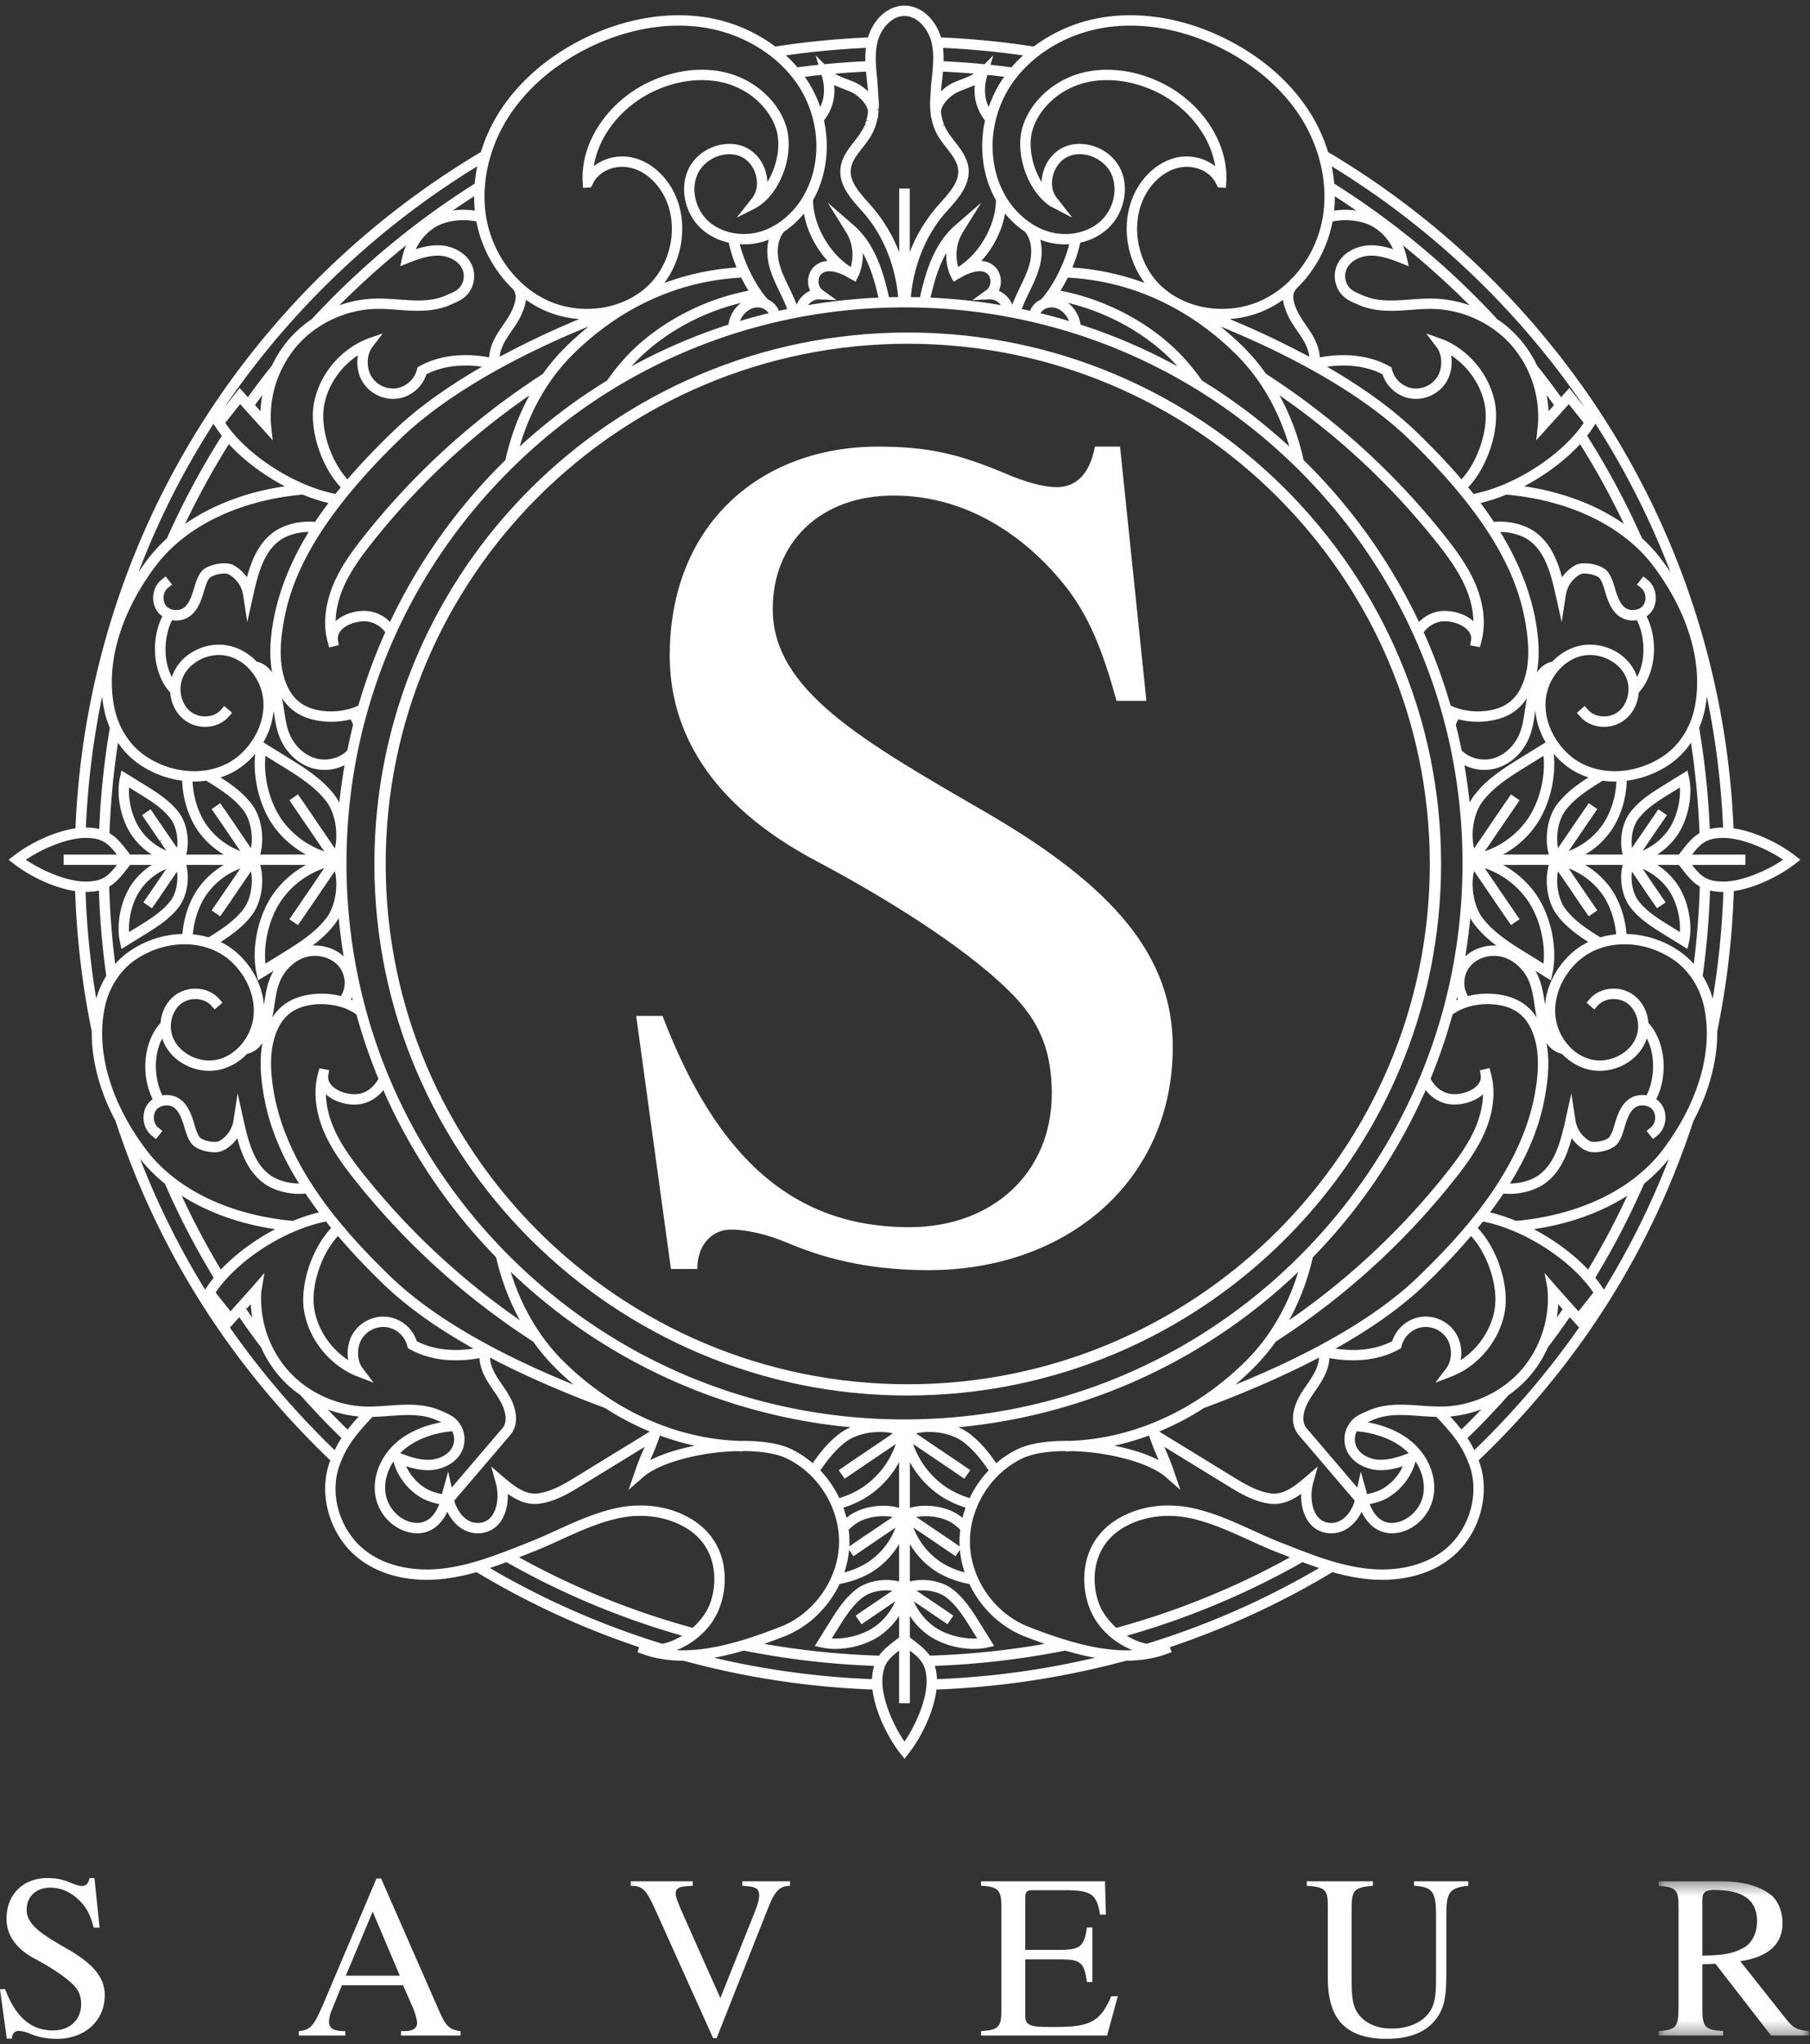
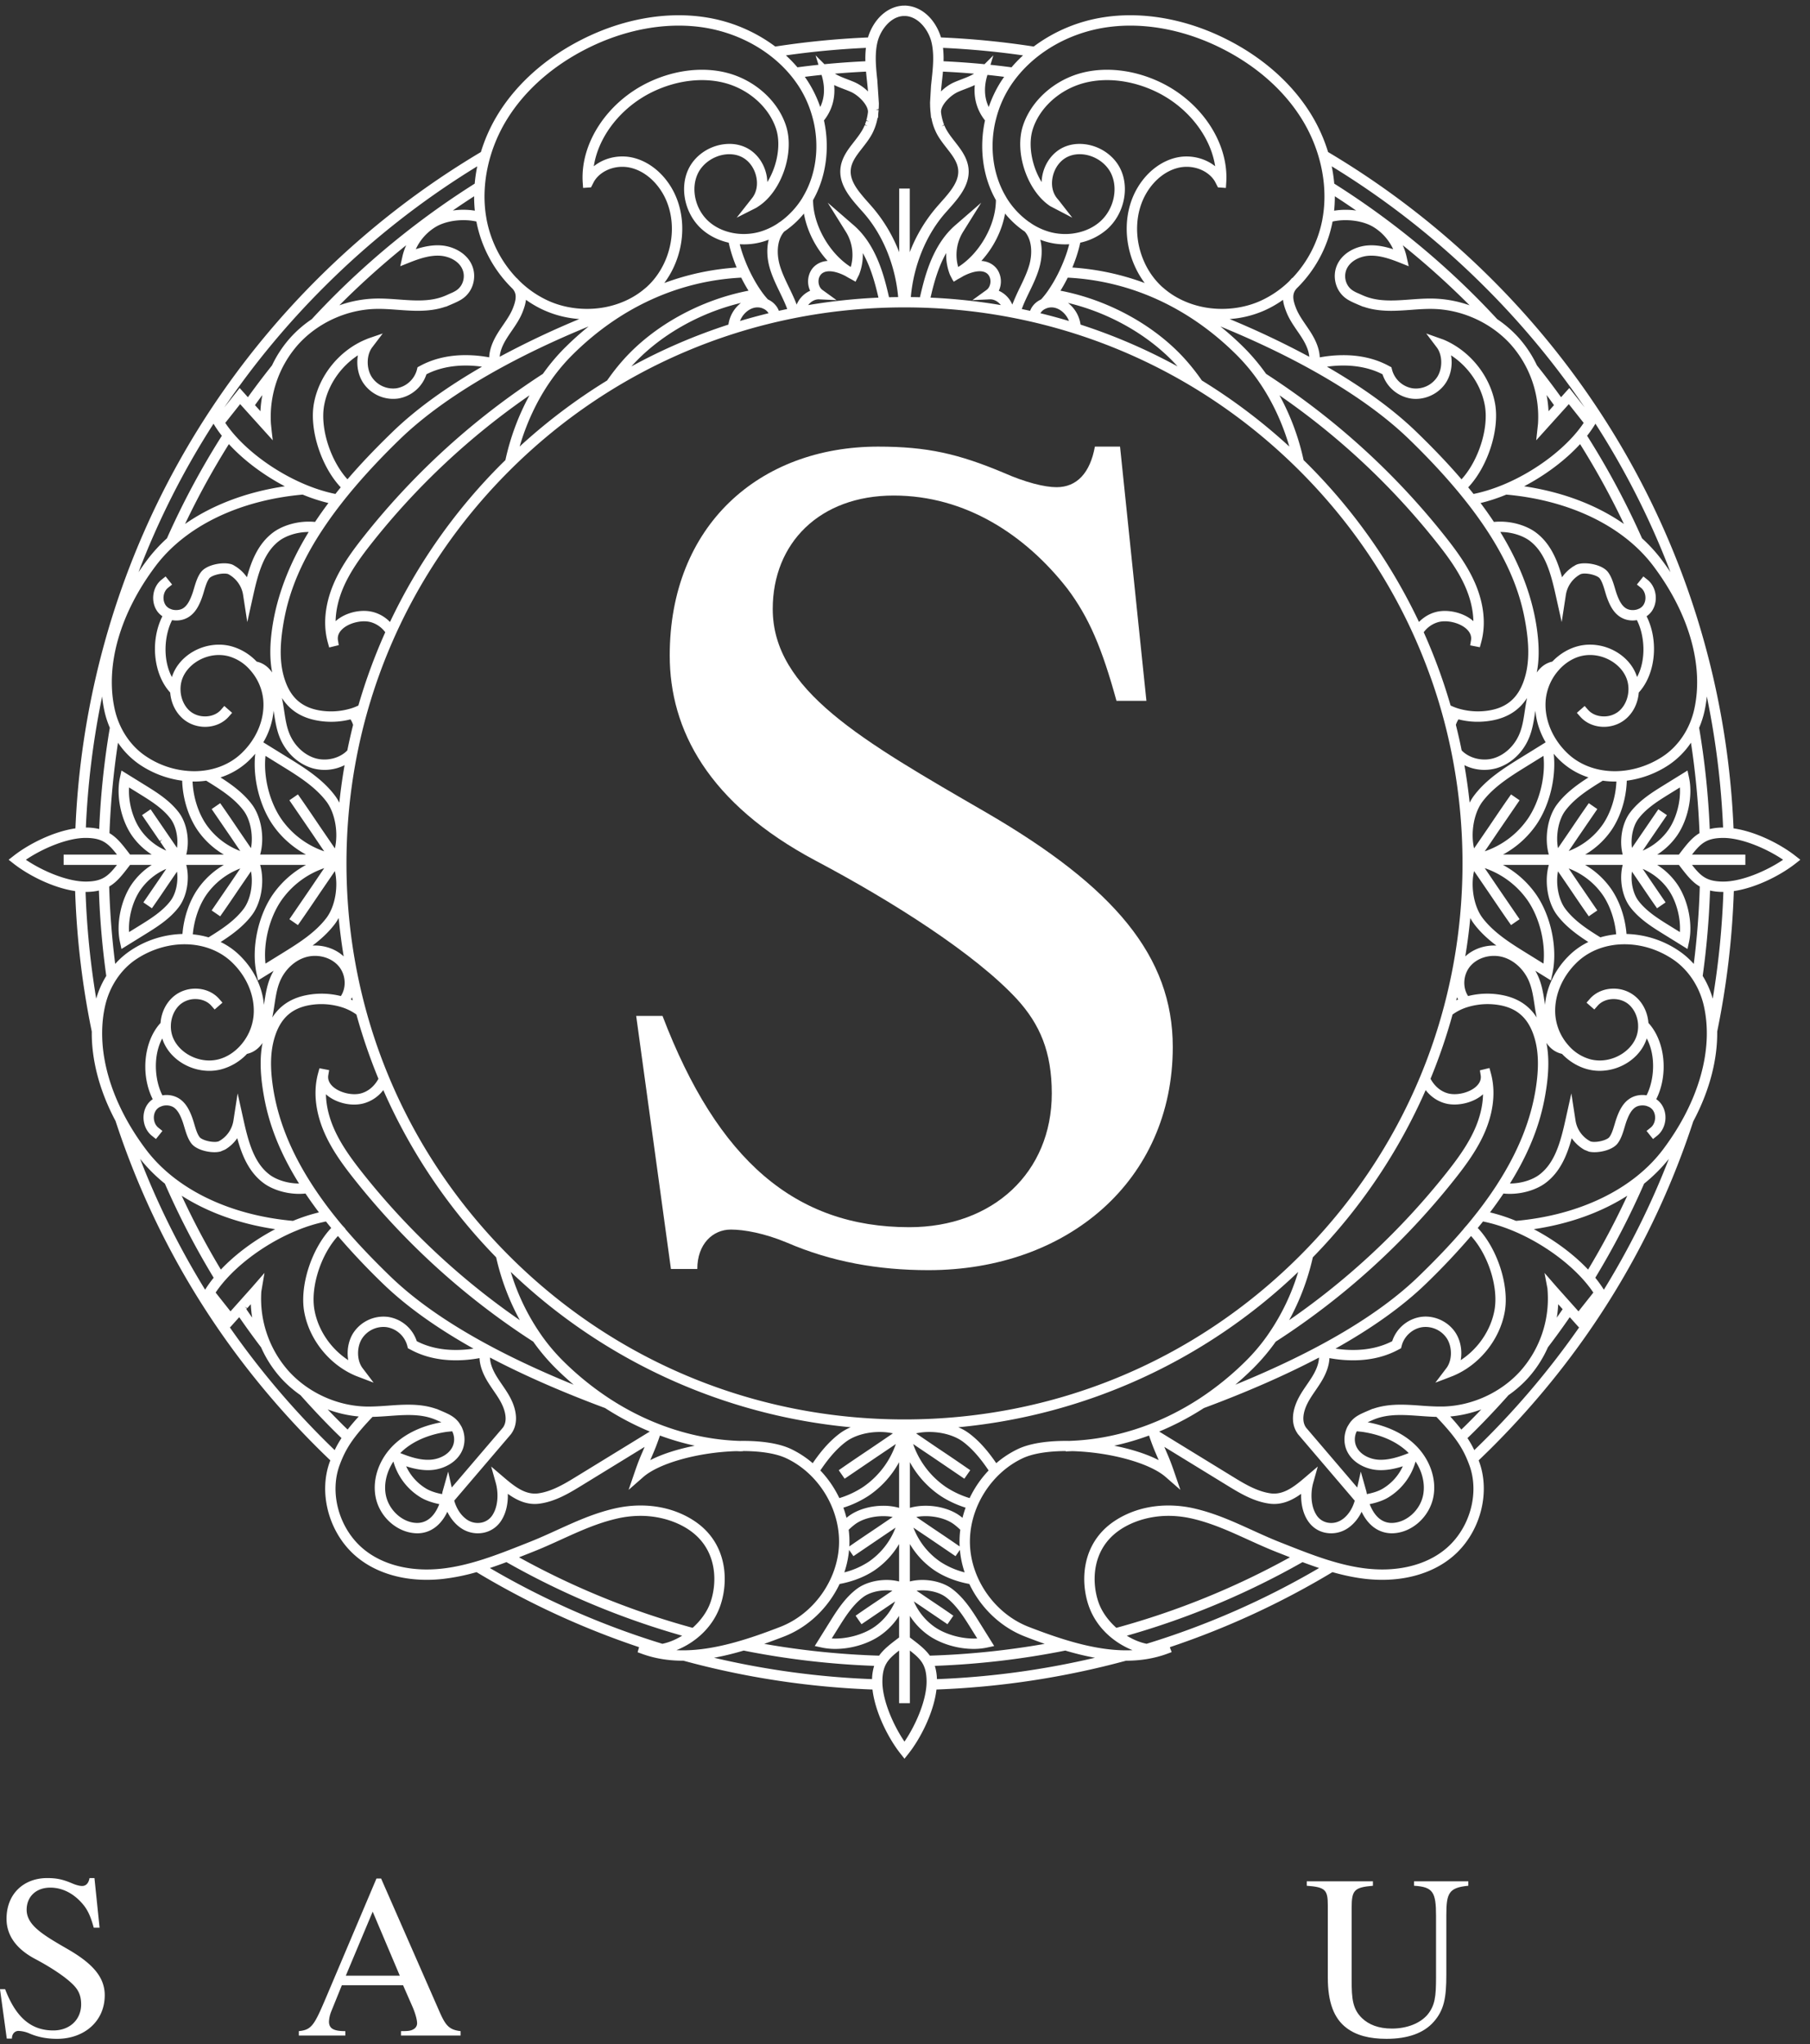
<svg xmlns="http://www.w3.org/2000/svg" xmlns:xlink="http://www.w3.org/1999/xlink" width="132" height="149" viewBox="0 0 132 149">
  <rect x="0" y="0" width="132" height="149" fill="#333333" stroke="none" />
  <title>saveur-header-logo</title>
  <defs>
    <path id="path-1" d="M11.011 11.642V.4H.048v11.242z" />
  </defs>
  <g id="Page-1" fill="none" fill-rule="evenodd">
    <g id="Desktop-HD-Copy" transform="translate(-642 -105)">
      <g id="Group-3" transform="translate(167 105)">
        <g id="saveur-header-logo" transform="translate(475)">
          <path d="M6.837 140.524c-.205-.748-.392-1.189-.7-1.597-.596-.764-1.449-1.324-2.471-1.324-1.057 0-1.722.679-1.722 1.613 0 1.155 1.261 1.868 3.052 2.904 1.807 1.053 2.642 2.038 2.642 3.329 0 1.902-1.5 3.176-3.478 3.176-.716 0-1.381-.119-2.012-.391a2.202 2.202 0 0 0-.801-.186c-.256 0-.478.203-.478.56H.494l-.494-3.6h.375c.784 2.054 1.892 3.006 3.512 3.006 1.194 0 2.03-.782 2.03-1.903 0-.594-.171-.985-.495-1.342-.597-.645-1.773-1.392-2.865-1.97-1.534-.815-2.08-1.867-2.08-2.92 0-1.852 1.28-2.973 2.967-2.973.7 0 1.142.102 1.79.374.307.136.58.203.75.203.29 0 .478-.203.546-.577h.358l.375 3.618h-.426z" id="Fill-1" fill="#FFF" />
          <path d="M27.18 139.352l-1.961 4.67h3.938l-1.978-4.67zm2.062 9.035v-.323c.614 0 .734-.034.938-.153a.493.493 0 0 0 .239-.407c0-.255-.12-.713-.324-1.189l-.7-1.596H24.93l-.784 1.936a2.24 2.24 0 0 0-.154.713c0 .527.375.696 1.194.696v.323h-3.393v-.323c.989-.102 1.142-.458 2.148-2.836l3.513-8.288h.34l4.195 9.562c.477 1.104.716 1.46 1.602 1.562v.323h-4.348z" id="Fill-3" fill="#FFF" />
-           <path d="M57.615 137.466c-.682.018-1.074.29-1.568 1.546l-3.785 9.561h-.256l-4.16-9.238c-.733-1.648-.99-1.851-1.841-1.869v-.322h4.518v.322l-.478.034c-.545.034-.767.187-.767.527 0 .272.153.68.665 1.818l2.592 5.808 2.506-6.267c.205-.51.324-.934.324-1.223 0-.663-.546-.629-1.228-.697v-.322h3.478v.322z" id="Fill-5" fill="#FFF" />
-           <path d="M80.737 148.387h-9.19v-.323c1.313-.085 1.484-.306 1.484-1.613v-7.405c0-1.257-.205-1.511-1.484-1.58v-.322h9.037l.068 2.429h-.426c-.256-1.529-.648-1.784-2.626-1.784h-2.234c-.477 0-.596.068-.596.612v3.736h2.574c1.467 0 1.722-.289 1.927-1.63h.392v3.974h-.392c-.205-1.427-.46-1.648-1.927-1.648H74.77v4.127c0 .714.46.798 1.722.798h.614c2.438 0 3.171-.441 3.938-2.241h.477l-.784 2.87z" id="Fill-7" fill="#FFF" />
          <path d="M107.081 137.466c-1.432.137-1.603.544-1.603 2.158v4.33c0 1.648-.153 2.565-.92 3.431-.716.815-1.876 1.24-3.444 1.24-1.245 0-2.2-.255-2.899-.782-.937-.696-1.38-1.885-1.38-3.685v-5.265c0-1.138-.188-1.325-1.535-1.427v-.322h4.825v.322c-1.364.12-1.551.323-1.551 1.597v5.3c0 1.324.067 2.088.75 2.75.494.476 1.21.764 2.182.764 1.091 0 2.046-.373 2.591-1.002.563-.679.631-1.358.631-2.734v-4.467c0-1.75-.221-2.122-1.603-2.208v-.322h3.956v.322z" id="Fill-9" fill="#FFF" />
          <g id="Group-13" transform="translate(120.914 136.744)">
            <mask id="mask-2" fill="#fff">
              <use xlink:href="#path-1" />
            </mask>
-             <path d="M3.236 5.817c1.637-.034 2.234-.152 3.018-.577.614-.34.972-1.087.972-1.936 0-1.528-1.006-2.276-3.12-2.276-.58 0-.87.12-.87.714v4.075zm5.013 5.825l-4.058-5.23-.955.034V9.74c0 1.291.205 1.495 1.518 1.58v.322H.048v-.322c1.279-.102 1.45-.289 1.45-1.783V2.285c0-1.257-.137-1.46-1.45-1.563V.4h4.638c1.62 0 2.83.407 3.563 1.001.563.46.836 1.291.836 2.039 0 1.477-.955 2.463-3.086 2.785l3.41 4.297c.494.628.852.73 1.602.798v.322H8.25z" id="Fill-11" fill="#FFF" mask="url(#mask-2)" />
          </g>
          <path d="M123.396 63.051h3.889v-.755h-3.89c.644-.821 1.065-1.2 2.237-1.214h.041c1.352 0 3.161.775 4.365 1.591-1.203.816-3.012 1.592-4.363 1.592h-.042c-1.173-.014-1.594-.393-2.237-1.214zm.778 8.09c.287-2.054.467-4.145.536-6.224.274.066.576.1.915.103h.058a60.072 60.072 0 0 1-.776 7.781 6.59 6.59 0 0 0-.733-1.66zm-13.615 17.857a12.763 12.763 0 0 0-1.895-.618c.352-.465.68-.926.982-1.375.163.017.315.024.46.024 1.126 0 2.07-.397 2.576-.77 1.084-.794 1.594-2.022 1.94-3.287.236.338.547.627.917.842l.343.14c.123.026.257.039.399.039.591 0 1.358-.217 1.682-.632.262-.337.399-.797.522-1.21.046-.155.09-.303.138-.433.147-.396.343-.828.685-1.024.226-.129.562-.145.806-.062l.135.054a.78.78 0 0 1 .304.259c.26.39.177.979-.177 1.26l-.297.236.473.59.296-.236c.655-.519.81-1.558.338-2.267a1.48 1.48 0 0 0-.398-.4c.898-1.793.654-4.228-.571-5.558-.063-.808-.435-1.53-1.028-1.992a2.466 2.466 0 0 0-1.513-.51c-.681 0-1.31.27-1.724.738l-.25.285.569.498.25-.284c.268-.302.69-.476 1.157-.476.388 0 .759.122 1.045.344.422.33.698.888.738 1.49l.004.135c.002.233-.03.46-.095.67-.323 1.048-1.486 1.838-2.704 1.838a2.73 2.73 0 0 1-.671-.083 3.238 3.238 0 0 1-1.542-.94l-.088-.1a3.805 3.805 0 0 1-.928-2.095c-.144-1.395.451-2.874 1.592-3.958.88-.834 2.102-1.295 3.442-1.295 1.224 0 2.435.373 3.502 1.078 1.137.75 1.972 2.003 2.291 3.436.707 3.178-.38 6.983-2.98 10.44-2.18 2.898-6.088 4.795-10.725 5.209zm5.782 4.147a57.971 57.971 0 0 0 3.56-6.86 11.774 11.774 0 0 0 1.806-1.805 58.557 58.557 0 0 1-4.74 9.536c-.181-.289-.39-.581-.626-.871zm-8.823 12.565a7.55 7.55 0 0 0-.498-.878l.05-.047c.154-.15.31-.299.462-.452a60.312 60.312 0 0 0 2.48-2.63 8.427 8.427 0 0 0 1.425-1.248 8.453 8.453 0 0 0 1.447-2.238 58.814 58.814 0 0 0 1.595-2.199l.673.75.07-.088a60.311 60.311 0 0 1-7.704 9.03zm-43.167 16.839c.014-1.17.395-1.588 1.219-2.229v3.839h.785v-3.839c.824.64 1.205 1.06 1.219 2.228v.04c0 1.35-.786 3.161-1.612 4.37-.825-1.209-1.611-3.02-1.611-4.368v-.041zm-47.578-25.78l.673-.751a59.644 59.644 0 0 0 1.595 2.2 8.455 8.455 0 0 0 1.446 2.237c.414.457.893.877 1.425 1.248.826.93 1.66 1.814 2.48 2.63.153.153.308.302.464.452l.048.047c-.188.287-.35.573-.497.878a60.364 60.364 0 0 1-7.705-9.032l.071.09zm-4.748-10.483a57.968 57.968 0 0 0 3.558 6.859c-.235.29-.445.583-.624.871a58.507 58.507 0 0 1-4.74-9.536 11.756 11.756 0 0 0 1.806 1.806zM7.661 73.349c.319-1.433 1.154-2.686 2.291-3.436 1.052-.695 2.295-1.078 3.502-1.078 1.34 0 2.562.46 3.442 1.295 1.14 1.084 1.736 2.563 1.592 3.958a3.804 3.804 0 0 1-.928 2.096l-.084.094c-.444.474-.979.8-1.546.945a2.725 2.725 0 0 1-.67.083c-1.22 0-2.382-.79-2.705-1.837a2.181 2.181 0 0 1-.095-.667l.004-.133c.04-.608.316-1.167.738-1.496a1.706 1.706 0 0 1 1.045-.344c.467 0 .889.174 1.157.477l.25.283.57-.498-.251-.285c-.415-.469-1.043-.737-1.724-.737-.554 0-1.091.18-1.513.509-.593.461-.965 1.184-1.028 1.992-1.226 1.33-1.47 3.765-.571 5.558-.16.11-.296.247-.398.4-.471.71-.317 1.748.338 2.267l.296.236.473-.59-.297-.236c-.354-.281-.437-.87-.178-1.26a.766.766 0 0 1 .29-.252l.139-.057a1.04 1.04 0 0 1 .817.058c.342.196.539.628.685 1.024.048.13.092.277.14.44.122.406.258.866.52 1.203.323.415 1.09.632 1.682.632.142 0 .276-.013.435-.05l.333-.141c.351-.207.657-.493.891-.83.346 1.266.856 2.492 1.94 3.287.506.373 1.45.77 2.576.77.146 0 .297-.007.46-.024.301.449.63.91.981 1.375-.614.147-1.25.353-1.894.618-4.638-.414-8.546-2.311-10.726-5.21-2.6-3.456-3.686-7.26-2.979-10.439zM6.254 65.02H6.3c.338-.004.64-.037.913-.103.07 2.077.25 4.169.537 6.225a6.574 6.574 0 0 0-.733 1.66 60.073 60.073 0 0 1-.777-7.782h.013zm.038-3.938c1.173.013 1.594.393 2.238 1.214H4.64v.755h3.89c-.644.82-1.065 1.2-2.238 1.213h-.04c-1.353 0-3.162-.775-4.365-1.59 1.203-.817 3.012-1.593 4.365-1.593h.04zm9.887-29.315a58.1 58.1 0 0 0-4.004 7.476 11.374 11.374 0 0 0-1.436 1.569c-.223.295-.435.595-.638.898a58.44 58.44 0 0 1 5.471-10.822l.07.114c.151.245.331.502.537.765zm18.626-19.643c-.087.42-.149.843-.186 1.263a59.374 59.374 0 0 0-10.227 8.157 59.135 59.135 0 0 0-1.66 1.726 8.428 8.428 0 0 0-1.54 1.328 8.438 8.438 0 0 0-1.356 2.04 59.79 59.79 0 0 0-1.757 2.318l-.601-.67-1.123 1.418a60.235 60.235 0 0 1 7.346-8.848 60.263 60.263 0 0 1 11.104-8.732zM63.15 3.49a6.69 6.69 0 0 0-.039.976c-1.014.047-2.017.12-2.987.214l-.646-.646.211.69c-.482.051-.987.111-1.533.183a9.908 9.908 0 0 0-.841-.869 61.04 61.04 0 0 1 5.835-.548zm4.899.471c.028.631-.044 1.293-.108 1.884l-.044.416-.07 1.211.006.302.01.175.004.062c.006.08.014.16.022.227l.031.35.023-.001.035.175a3.963 3.963 0 0 0 .197.634l.025.059c.042.098.087.196.138.294.199.375.461.71.714 1.035l.137.177c.344.445.657.888.708 1.402.049.493-.136.986-.6 1.599-.211.279-.459.558-.678.803l-.268.304-.034.042a11.191 11.191 0 0 0-1.95 3.273v-4.637h-.771v4.638a11.195 11.195 0 0 0-1.95-3.274l-.303-.346a13.352 13.352 0 0 1-.677-.803c-.464-.613-.649-1.106-.6-1.6.05-.513.363-.956.707-1.401l.138-.177c.253-.324.515-.66.715-1.036a3.82 3.82 0 0 0 .143-.308l.019-.045A4.037 4.037 0 0 0 64 8.588h.035l.017-.335c.01-.08.018-.16.024-.24l-.205-.017.209-.046.01-.176.005-.238-.114-1.697c-.063-.585-.134-1.247-.107-1.876.015-.338.054-.632.12-.9.084-.338.237-.674.443-.97.226-.325.715-.879 1.433-.926h.17c.731.047 1.22.6 1.446.926.206.296.359.632.443.97.066.269.105.562.12.9zm5.718.946a58.856 58.856 0 0 0-1.533-.183l.21-.69-.645.646a59.754 59.754 0 0 0-2.988-.214 6.889 6.889 0 0 0-.038-.976c1.958.09 3.917.274 5.835.548a9.841 9.841 0 0 0-.84.87zm40.68 23.378l-.602.67a59.393 59.393 0 0 0-1.758-2.318 8.437 8.437 0 0 0-1.355-2.04 8.4 8.4 0 0 0-1.54-1.328 58.07 58.07 0 0 0-1.66-1.726 59.359 59.359 0 0 0-10.228-8.157c-.036-.42-.098-.843-.185-1.263a60.253 60.253 0 0 1 11.103 8.732 60.22 60.22 0 0 1 7.346 8.847l-1.121-1.417zm6.738 12.526a11.394 11.394 0 0 0-1.436-1.57 58.14 58.14 0 0 0-4.004-7.475c.206-.263.386-.52.537-.765l.07-.114a58.45 58.45 0 0 1 5.471 10.822 20.207 20.207 0 0 0-.638-.898zm-54.742 78.623l-.089-.067v-1.575a5.13 5.13 0 0 0 1.416 1.458c.881.595 2.092.951 3.238.951.343 0 .669-.033.97-.097l.527-.113-1.06-1.698c-.53-.849-1.129-1.81-2.018-2.475-.539-.403-1.346-.644-2.159-.644-.32 0-.63.038-.914.11v-2.728a6.024 6.024 0 0 0 1.789 1.913c.702.474 1.603.827 2.549.998.838 1.761 2.308 3.153 4.048 3.828.519.201.998.38 1.448.537-2.755.485-5.57.774-8.377.86-.333-.47-.816-.838-1.368-1.258zm-5.212-3.967c.945-.171 1.847-.524 2.55-.998a6.022 6.022 0 0 0 1.788-1.913v2.729a3.7 3.7 0 0 0-.914-.11c-.813 0-1.62.24-2.159.643-.89.665-1.489 1.626-2.019 2.476l-1.059 1.697.527.113c.3.064.627.097.97.097 1.146 0 2.356-.356 3.238-.951a5.124 5.124 0 0 0 1.416-1.458v1.575l-.088.067c-.554.42-1.036.787-1.37 1.259a58.971 58.971 0 0 1-8.377-.86c.451-.159.93-.337 1.45-.538 1.739-.675 3.209-2.067 4.047-3.828zm-53.607-63.6c.09.403.22.801.385 1.186a59.027 59.027 0 0 0-.774 7.38 4.103 4.103 0 0 0-.936-.107h-.037a59.82 59.82 0 0 1 1.187-9.558c.037.375.096.741.175 1.098zm10.971-22.334c.17-.237.348-.482.537-.736-.074.393-.121.787-.14 1.18l-.397-.444zm10.75-10.823l-.156.697.666-.265c.728-.29 1.51-.555 2.276-.497.648.05 1.404.407 1.63 1.088.123.366.063.792-.155 1.112-.166.241-.35.362-.68.514l-.002-.003-.365.164c-.589.265-1.228.383-2.072.383-.46 0-.924-.034-1.414-.07-.554-.04-1.132-.082-1.702-.068a8.549 8.549 0 0 0-2.622.491l.179-.18a59.18 59.18 0 0 1 4.696-4.2c-.122.27-.216.549-.28.834zm4.452-3.42c-.259 0-.52.02-.775.056.524-.362 1.044-.71 1.555-1.038 0 .356.017.707.052 1.049a5.19 5.19 0 0 0-.832-.066zm3.604 7.187c-.17.425-.433.81-.714 1.22-.127.186-.26.379-.381.575-.401.646-.608 1.23-.63 1.777a9.598 9.598 0 0 0-1.721-.16c-1.238 0-2.346.26-3.294.77l-.21.112-.056.22a1.866 1.866 0 0 1-1.48 1.314 1.862 1.862 0 0 1-1.833-.87c-.371-.625-.35-1.544.044-2.09l.786-1.036-1.047.359-.207.086c-1.917.798-3.395 2.626-3.765 4.659-.346 1.899.526 4.595 1.956 6.112-.13.159-.26.32-.388.482-.67-.135-1.37-.35-2.082-.64l-.147-.061c-2.393-1.007-4.652-2.754-5.803-4.479l1.084-1.368 2.379 2.637-.074-.63-.058-.567a7.946 7.946 0 0 1 1.995-5.796c1.415-1.565 3.52-2.531 5.634-2.583.534-.015 1.085.027 1.628.066.472.035.959.07 1.45.07.797 0 1.453-.097 2.045-.306l.004.011.377-.161c.578-.249.997-.429 1.34-.93.348-.51.444-1.19.248-1.775-.336-1.011-1.394-1.533-2.292-1.603-.665-.053-1.322.098-1.865.274a3.696 3.696 0 0 1 1.479-1.642c.518-.302 1.246-.475 1.999-.475.328 0 .65.034.942.1.004.029.01.057.015.085a9.282 9.282 0 0 0 2.617 4.81c.3.333.308.722.025 1.433zM61.799 5.783c-.327-.126-.642-.247-.91-.412a59.763 59.763 0 0 1 2.269-.15l.011.126c.019.192.039.383.06.573l.043.417c.011.109.022.218.03.331a3.346 3.346 0 0 0-.943-.66c-.183-.08-.372-.154-.56-.225zm1.578 3.05l-.211-.01c-.027.09-.057.179-.09.267l.19.074-.208-.031a3.115 3.115 0 0 1-.123.264 5.204 5.204 0 0 1-.357.55c-.093.126-.188.25-.285.374l-.05.065c-.39.499-.874 1.12-.951 1.904-.043.435.039.866.25 1.316.29.621.781 1.174 1.23 1.679.084.093.167.186.252.284 1.376 1.585 2.273 3.793 2.477 6.087-.222.002-.444.006-.666.012a31.45 31.45 0 0 0-.208-.86c-.335-1.293-.945-3.153-2.36-4.382l-1.902-1.65 1.33 2.133c.472.758.597 1.696.35 2.554-1.576-1-2.747-3.077-2.75-4.876.95-1.676 1.239-3.783.796-5.808.58-.732.835-1.614.744-2.578.23.11.466.2.696.288.173.066.352.134.519.208.587.262 1.274.98 1.249 1.473a3.757 3.757 0 0 1-.12.608l.198.055zm5.275-2.496l.044-.417c.021-.19.041-.381.06-.573l.01-.126c.764.036 1.524.086 2.27.15-.268.165-.584.287-.914.413-.183.07-.373.143-.556.224-.325.144-.66.382-.944.66l.03-.33zm28.513 9.898l.015-.084c.291-.067.614-.101.942-.101.753 0 1.482.173 2 .475a3.698 3.698 0 0 1 1.478 1.642c-.544-.177-1.202-.328-1.865-.274-.899.07-1.955.592-2.293 1.603-.195.585-.1 1.265.25 1.776.343.5.76.68 1.34.93l.377.158.003-.009c.591.209 1.247.306 2.045.306.49 0 .979-.035 1.457-.07.534-.04 1.085-.08 1.62-.066 2.114.052 4.22 1.018 5.635 2.583a7.945 7.945 0 0 1 1.994 5.797l-.13 1.196 2.378-2.637 1.084 1.368c-1.152 1.725-3.41 3.472-5.802 4.478l-.147.061c-.714.29-1.414.506-2.083.64a34.32 34.32 0 0 0-.389-.481c1.43-1.517 2.303-4.213 1.957-6.112-.37-2.033-1.848-3.861-3.765-4.659l-1.254-.445.784 1.034c.397.548.417 1.467.046 2.093a1.86 1.86 0 0 1-1.834.869 1.864 1.864 0 0 1-1.478-1.311l-.058-.223-.208-.11c-.95-.512-2.058-.771-3.294-.771-.563 0-1.142.053-1.722.16-.021-.548-.229-1.132-.63-1.778-.122-.196-.254-.389-.383-.577-.279-.408-.543-.793-.712-1.218-.282-.71-.276-1.1.042-1.454a9.241 9.241 0 0 0 2.6-4.789zm15.628 12.563c.188.254.366.498.536.736l-.397.445a8.533 8.533 0 0 0-.14-1.18zm-10.214-10.087a4.253 4.253 0 0 0-.28-.834 59.196 59.196 0 0 1 4.876 4.38 8.55 8.55 0 0 0-2.86-.494c-.493 0-.987.036-1.464.071-.49.036-.954.07-1.414.07-.844 0-1.483-.118-2.079-.386l-.36-.16-.001.002c-.33-.152-.514-.273-.68-.514a1.289 1.289 0 0 1-.155-1.112c.227-.681.983-1.038 1.631-1.088.765-.058 1.548.207 2.276.497l.666.265-.156-.697zm-5.284-3.353c.035-.342.053-.693.052-1.05.512.33 1.031.678 1.554 1.04a5.394 5.394 0 0 0-1.606.01zm27.394 45.076a59.05 59.05 0 0 0-.774-7.38c.166-.385.295-.784.385-1.187a9.43 9.43 0 0 0 .176-1.098 59.868 59.868 0 0 1 1.186 9.557h-.038a4.12 4.12 0 0 0-.935.108zm-2.297 8.849a7.116 7.116 0 0 0-3.773-1.199c-.095-1.185-.49-2.36-1.097-3.251a6.033 6.033 0 0 0-1.92-1.782h2.739c-.264 1.014-.052 2.28.536 3.06.667.887 1.633 1.484 2.485 2.011l1.705 1.056.113-.526c.282-1.311-.07-3.035-.858-4.191a5.125 5.125 0 0 0-1.464-1.41h1.581l.068.088c.491.64.886 1.156 1.455 1.486a58.48 58.48 0 0 1-.438 5.643 5.767 5.767 0 0 0-1.132-.985zm-10.535 20.32c2.566-.379 4.898-1.213 6.818-2.438a57.302 57.302 0 0 1-2.858 5.384c-1.048-1.111-2.455-2.156-3.96-2.946zm1.708 4.257l-.928-1.068.215 1.134.016.227a7.945 7.945 0 0 1-1.994 5.796c-1.414 1.565-3.52 2.53-5.635 2.583h-.38a22.543 22.543 0 0 1-1.248-.066c-.471-.034-.959-.07-1.449-.07-.797 0-1.454.098-2.046.306l-.004-.01-.375.16c-.523.225-.9.388-1.21.76-.022.023-.092.105-.254.38a2.068 2.068 0 0 0-.126 1.566c.337 1.01 1.394 1.533 2.293 1.602.666.05 1.323-.098 1.865-.273a3.698 3.698 0 0 1-1.48 1.641c-.282.166-.691.304-1.142.388a6.463 6.463 0 0 1-.031-.18l-.412-1.46-.26 1.16-3.72-4.353c-.359-.479-.174-1.15-.032-1.507.169-.424.431-.807.712-1.218.128-.187.26-.381.383-.578.401-.646.608-1.23.63-1.777.583.107 1.163.16 1.726.16 1.233 0 2.339-.259 3.288-.77l.21-.111.057-.22c.185-.671.793-1.211 1.48-1.314a1.86 1.86 0 0 1 1.833.868c.37.626.35 1.546-.044 2.09l-.824 1.085.666-.25.626-.243c1.917-.797 3.395-2.626 3.765-4.658.348-1.907-.53-4.608-1.967-6.124.131-.16.26-.317.384-.474.673.135 1.379.352 2.097.644l.147.06c2.392 1.007 4.651 2.754 5.802 4.48l-1.083 1.368-1.55-1.734zm.395 1.577c-.14.204-.282.409-.427.614.053-.326.088-.652.103-.977l.324.363zm-13.462 10.97c-.648-.05-1.404-.406-1.631-1.087a1.295 1.295 0 0 1 .08-.983l.391.04c.946.138 2.284.501 3.292 1.446l.105.102c-.715.284-1.487.535-2.237.482zm.712 2.773a4.477 4.477 0 0 0 2.025-2.64c.498.755.705 1.637.555 2.43-.214 1.13-1.244 2.048-2.314 2.048-.894-.009-1.362-.784-1.588-1.372.514-.102.976-.265 1.322-.466zm-17.414-4.534l.038.111c.236.683.395 1.05.541 1.387.041.095.083.191.126.296-.852-.438-1.978-.802-3.246-1.052a19.087 19.087 0 0 0 2.54-.742zM69.097 118.4l.43-.62-.168-.115c-.521-.365-1.088-.744-1.587-1.078l-.926-.63c.135-.017.275-.026.418-.026.657 0 1.296.183 1.708.491.777.581 1.336 1.479 1.83 2.27l.466.748c-1.036.059-2.251-.26-3.071-.815a4.408 4.408 0 0 1-1.553-1.886l.653.44 1.8 1.221zM50.67 105.388c-1.268.25-2.394.614-3.247 1.052l.132-.308c.149-.343.302-.697.536-1.375l.038-.11c.836.308 1.687.556 2.541.741zM17.85 95.257l.183.103.256-.286c.015.325.05.651.103.977-.145-.205-.287-.41-.427-.614l.039-.045-.154-.135zm12.866 13.923c.345.201.807.364 1.32.466-.226.588-.694 1.363-1.605 1.372-1.052 0-2.082-.919-2.296-2.048-.15-.793.057-1.675.555-2.43a4.475 4.475 0 0 0 2.026 2.64zm2.342-3.86c-.227.68-.983 1.037-1.63 1.087-.755.059-1.523-.198-2.238-.482l.105-.102c1.008-.945 2.346-1.308 3.283-1.445l.4-.04c.153.3.185.665.08.982zM21.527 89.747l.147-.06a11.69 11.69 0 0 1 2.098-.645c.124.157.252.315.383.474-1.437 1.516-2.313 4.217-1.966 6.124.37 2.032 1.848 3.861 3.764 4.658l1.293.493-.822-1.082c-.396-.547-.417-1.467-.046-2.093a1.858 1.858 0 0 1 1.833-.868 1.865 1.865 0 0 1 1.479 1.31l.057.224.209.11c.95.512 2.058.771 3.29.771.563 0 1.143-.053 1.726-.16.021.547.229 1.131.63 1.778.122.195.254.388.384.58.279.406.542.79.71 1.215.143.357.328 1.028-.024 1.497l-3.728 4.362-.26-1.16-.417 1.486a3.575 3.575 0 0 1-.026.155c-.45-.084-.859-.222-1.142-.388a3.697 3.697 0 0 1-1.479-1.641c.542.176 1.198.326 1.865.273.899-.07 1.955-.591 2.292-1.602a2.072 2.072 0 0 0-.13-1.577c-.157-.264-.226-.346-.237-.355-.322-.386-.7-.549-1.222-.774l-.36-.152-.004.007c-.596-.212-1.256-.31-2.061-.31-.49 0-.978.035-1.45.07-.41.029-.833.059-1.243.066h-.384c-2.114-.053-4.22-1.019-5.635-2.584a7.947 7.947 0 0 1-1.994-5.797l.231-1.36-.928 1.067c-.245.274-.576.643-.907 1.015l-.644.72-1.083-1.369c1.15-1.725 3.41-3.472 5.801-4.478zm-5.42 2.802a57.338 57.338 0 0 1-2.857-5.384c1.92 1.225 4.252 2.059 6.819 2.438-1.506.79-2.913 1.835-3.961 2.946zm-6.69-29.41l.068-.088h1.582a5.125 5.125 0 0 0-1.464 1.41c-.788 1.156-1.14 2.88-.858 4.191l.113.526 1.705-1.056c.852-.527 1.817-1.124 2.485-2.01.587-.78.8-2.047.536-3.061h2.738a6.027 6.027 0 0 0-1.92 1.782c-.607.89-1.002 2.066-1.096 3.251a7.116 7.116 0 0 0-3.773 1.199 5.756 5.756 0 0 0-1.132.985 58.432 58.432 0 0 1-.438-5.643c.569-.33.963-.845 1.454-1.486zm12.654-27.084c.64.263 1.27.469 1.88.614-.347.462-.673.924-.973 1.378a4.831 4.831 0 0 0-.456-.022c-1.126 0-2.068.397-2.574.769-1.084.795-1.594 2.022-1.94 3.287a2.85 2.85 0 0 0-.874-.819l-.035-.02a.882.882 0 0 0-.352-.141c-.602-.128-1.677.075-2.08.591-.262.338-.399.798-.521 1.208-.047.157-.09.305-.14.436-.146.396-.342.827-.684 1.023-.227.13-.563.145-.807.063l-.134-.054a.786.786 0 0 1-.305-.259c-.259-.39-.176-.98.178-1.26l.297-.237-.473-.59-.297.236c-.654.52-.808 1.558-.337 2.267.101.152.237.288.398.399-.9 1.794-.656 4.228.57 5.56.064.807.436 1.53 1.029 1.992.422.327.959.509 1.513.509.681 0 1.31-.27 1.724-.739l.25-.283-.57-.5-.25.285c-.268.302-.69.476-1.156.476-.388 0-.759-.122-1.045-.344-.422-.328-.698-.888-.738-1.49l-.004-.134c-.003-.234.03-.46.095-.672.323-1.047 1.486-1.836 2.704-1.836.23 0 .455.028.67.082a3.23 3.23 0 0 1 1.543.94l.087.1a3.8 3.8 0 0 1 .929 2.095c.144 1.395-.451 2.875-1.593 3.958-.879.835-2.101 1.295-3.441 1.295a6.35 6.35 0 0 1-3.502-1.078c-1.138-.75-1.972-2.002-2.291-3.436-.707-3.177.38-6.983 2.98-10.44 2.18-2.898 6.087-4.795 10.725-5.209zm-1.298-.606c-2.785.412-5.274 1.352-7.277 2.746a57.257 57.257 0 0 1 3.196-5.821c1.063 1.162 2.513 2.254 4.08 3.075zm27.67-14.817c.27-.358.502-.75.695-1.168.887-1.918.815-4.144-.187-5.808-.697-1.156-1.754-1.952-2.9-2.185a3.314 3.314 0 0 0-.664-.066c-.777 0-1.52.26-2.082.716.336-2.204 2.016-4.343 4.335-5.447 1.728-.823 3.62-1.049 5.226-.623 1.77.47 3.24 1.792 3.741 3.37.359 1.127.073 2.694-.647 3.852a2.928 2.928 0 0 0-.065-.539c-.19-.887-.754-1.63-1.508-1.986a2.765 2.765 0 0 0-1.191-.258c-1.25 0-2.445.728-2.975 1.81-.684 1.396-.28 3.283.94 4.389.536.484 1.219.83 1.983 1.002.067.318.159.653.274 1 .089.27.19.542.303.811-1.814.122-3.584.5-5.278 1.13zm23.664-12.83c-.405-.832-.291-1.7-.103-2.317l.007-.024c.407.041.814.089 1.22.14-.101.141-.191.276-.273.406a8.695 8.695 0 0 0-.85 1.794zm6.097 11.7c.112-.27.214-.541.303-.812.115-.346.206-.681.274-1a4.376 4.376 0 0 0 1.982-1.001c1.22-1.106 1.625-2.992.941-4.388-.53-1.083-1.726-1.811-2.975-1.811-.427 0-.828.087-1.191.258-.754.356-1.318 1.1-1.508 1.986-.039.179-.06.36-.065.539-.72-1.158-1.006-2.725-.647-3.852.501-1.578 1.97-2.9 3.74-3.37 1.607-.426 3.498-.2 5.227.623 2.318 1.104 4 3.243 4.335 5.447-.723-.587-1.78-.847-2.745-.65-1.148.233-2.205 1.03-2.9 2.185-1.003 1.664-1.075 3.89-.188 5.808.193.419.426.81.695 1.168a18.717 18.717 0 0 0-5.278-1.13zm32.948 15.947c1.567-.821 3.018-1.913 4.08-3.075a57.337 57.337 0 0 1 3.197 5.821c-2.003-1.395-4.492-2.334-7.277-2.746zm12.407 16.255c-.318 1.434-1.154 2.686-2.291 3.436-1.052.695-2.295 1.078-3.502 1.078-1.34 0-2.562-.46-3.441-1.295-1.142-1.083-1.737-2.563-1.593-3.958a3.8 3.8 0 0 1 .928-2.095l.084-.095c.444-.473.979-.8 1.546-.945.216-.054.442-.082.67-.082 1.22 0 2.382.789 2.705 1.836.066.212.098.438.096.666l-.005.134c-.04.608-.316 1.168-.739 1.496a1.703 1.703 0 0 1-1.043.344c-.468 0-.89-.174-1.157-.476l-.25-.284-.57.5.25.282c.415.47 1.043.739 1.724.739.554 0 1.091-.182 1.513-.51.593-.46.965-1.183 1.028-1.991 1.227-1.332 1.47-3.766.57-5.56.162-.11.298-.246.399-.399.471-.709.317-1.747-.337-2.267l-.296-.236-.473.59.296.236c.354.281.437.87.177 1.26a.769.769 0 0 1-.29.253l-.137.057c-.272.092-.591.07-.818-.06-.343-.195-.538-.626-.685-1.022a7.312 7.312 0 0 1-.14-.44c-.12-.406-.258-.866-.52-1.204-.403-.516-1.482-.719-2.08-.592a.867.867 0 0 0-.349.14l-.178.102.002.008a2.857 2.857 0 0 0-.736.73c-.346-1.264-.856-2.491-1.94-3.286-.506-.372-1.448-.769-2.574-.769a4.84 4.84 0 0 0-.456.022c-.3-.454-.626-.916-.973-1.378.61-.145 1.24-.351 1.88-.614 4.638.414 8.545 2.311 10.725 5.21 2.6 3.456 3.687 7.262 2.98 10.44zm-1.052 10.503l-.068.089h-1.58a5.125 5.125 0 0 0 1.463-1.41c.787-1.157 1.14-2.88.858-4.192l-.113-.525-1.705 1.055c-.852.527-1.817 1.124-2.485 2.011-.588.78-.8 2.047-.536 3.06h-2.739a6.028 6.028 0 0 0 1.92-1.781c.67-.983 1.081-2.318 1.116-3.603a7.25 7.25 0 0 0 3.05-1.14 5.968 5.968 0 0 0 1.631-1.63c.331 2.171.54 4.386.623 6.593-.56.33-.95.84-1.435 1.473zm-8.886 1.31l.855 1.25c.426.63.856 1.267 1.274 1.861l.117.167.622-.427-1.409-2.059c-.223-.33-.45-.668-.678-1a5.316 5.316 0 0 1 2.493 1.947c.524.77.88 1.825.969 2.855-.395.037-.78.11-1.15.219-.888-.55-1.878-1.177-2.555-2.076-.501-.665-.712-1.812-.538-2.736zm-.945 9.732l-.02-.127c-.09-.595-.183-1.21-.416-1.798a4.11 4.11 0 0 0-.271-.558l1.137.704.113-.524c.385-1.786-.096-4.133-1.169-5.708a7.01 7.01 0 0 0-2.44-2.187h3.343c-.338 1.185-.095 2.735.6 3.656.621.826 1.477 1.446 2.28 1.962-.493.239-.938.546-1.327.915-1.065 1.011-1.715 2.333-1.83 3.665zm.098 6.06c.188-1.273.19-2.34.005-3.283.269.389.629.685 1.133.798.536.56 1.19.95 1.895 1.13.274.07.56.106.851.106 1.565 0 3.009-.993 3.435-2.363.683 1.275.555 3.036-.013 4.15-.4-.068-.817.002-1.15.192-.552.316-.825.894-1.019 1.418-.055.15-.104.312-.155.485-.107.359-.217.73-.393.955-.123.159-.624.343-1.086.343a.943.943 0 0 1-.278-.032 2.079 2.079 0 0 1-1.097-1.511l-.306-1.993-.438 1.968c-.36 1.616-.778 3.137-1.925 3.98-.409.3-1.178.62-2.115.622 1.886-3.028 2.411-5.307 2.656-6.965zm-4.996 9.007l-.09.114c-.231.296-.467.587-.698.864l-.25.283.006.006c-.927 1.085-1.973 2.186-3.275 3.448-2.908 2.818-7.405 5.476-13.381 7.91.452-.383.89-.785 1.312-1.203a14.814 14.814 0 0 0 1.635-1.936 53.947 53.947 0 0 0 13.041-11.828c.839-1.056 1.69-2.214 2.24-3.522.43-1.027.852-2.593.408-4.219l-.103-.378-.698.171.059.36c.049.301-.068.581-.345.831-.485.437-1.402.659-2.039.487-.527-.141-.977-.518-1.274-1.065a40.82 40.82 0 0 0 1.605-4.683 3.73 3.73 0 0 1 1.004-.513l.083-.026a5.011 5.011 0 0 1 2.377-.138c1.203.226 1.966.878 2.403 2.05.389 1.046.46 2.276.226 3.87-.35 2.373-1.273 4.698-2.822 7.108l-.074.116c-.406.624-.86 1.261-1.35 1.893zm-37.892 15.727a41.442 41.442 0 0 0 24.789-11.325 16.15 16.15 0 0 1-2.199 4.564l-.076.11a13.954 13.954 0 0 1-1.534 1.81 21.642 21.642 0 0 1-3.397 2.755l-.183.117c-2.853 1.817-6.038 2.841-9.212 2.96l-.09.005-.244-.002c-1.47 0-2.678.203-3.49.586a7.138 7.138 0 0 0-1.595 1.039c-.48-.7-1.124-1.534-1.975-2.17a3.785 3.785 0 0 0-.794-.45zm-3.293 1.222c.455.31.916.619 1.367.921l2.368 1.608.43-.62-.168-.116a145.82 145.82 0 0 0-2.204-1.496l-1.579-1.073c.296-.068.621-.103.96-.103.944 0 1.863.266 2.458.71.796.595 1.414 1.414 1.874 2.096a7.77 7.77 0 0 0-1.386 2.016 6.696 6.696 0 0 1-1.736-.814 6.268 6.268 0 0 1-2.384-3.13zm3.433 5.25c-.627-.47-1.568-.75-2.517-.75-.408 0-.801.053-1.154.153v-3.33a6.997 6.997 0 0 0 2.196 2.43c.534.361 1.176.666 1.868.888a7.51 7.51 0 0 0-.226.74 4.657 4.657 0 0 0-.167-.131zm-.046 2.106l.005.11-.038-.027c-.6-.418-1.244-.85-1.881-1.277l-1.242-.844c.213-.04.443-.06.68-.06.795 0 1.567.223 2.066.596.148.11.3.24.461.396a6.877 6.877 0 0 0-.05 1.106zm-1.41 1.223a5.302 5.302 0 0 1-1.956-2.483c.337.229.68.46 1.026.69l2.045 1.39.318-.459c.049.551.165 1.1.346 1.64a5.85 5.85 0 0 1-1.78-.778zm-6.87-8.748c.595-.444 1.513-.71 2.458-.71.339 0 .664.035.96.103l-1.643 1.115c-.714.479-1.449.972-2.14 1.454l-.167.116.43.62 2.366-1.606c.452-.304.913-.613 1.368-.923a6.267 6.267 0 0 1-2.384 3.129 6.687 6.687 0 0 1-1.736.814 7.781 7.781 0 0 0-1.386-2.016c.46-.681 1.077-1.5 1.874-2.096zm-20.641-5.894a13.987 13.987 0 0 1-1.533-1.809l-.077-.112a16.143 16.143 0 0 1-2.2-4.563 41.437 41.437 0 0 0 24.79 11.325 3.813 3.813 0 0 0-.795.449c-.85.636-1.495 1.47-1.974 2.17a7.138 7.138 0 0 0-1.594-1.039c-.813-.383-2.02-.586-3.491-.586l-.233.002-.101-.004c-3.174-.12-6.36-1.144-9.21-2.96l-.156-.1a21.537 21.537 0 0 1-3.426-2.773zM20.127 75.33c.436-1.172 1.2-1.824 2.403-2.05a5.004 5.004 0 0 1 2.376.138l.08.025c.374.126.712.299 1.008.514.44 1.591.98 3.166 1.605 4.683-.297.547-.747.924-1.275 1.065-.635.172-1.553-.05-2.037-.487-.278-.25-.394-.53-.346-.831l.063-.377-.707-.137-.098.361c-.444 1.626-.023 3.192.408 4.219.55 1.308 1.401 2.466 2.24 3.522a53.941 53.941 0 0 0 13.041 11.828 14.81 14.81 0 0 0 1.635 1.936c.421.418.86.82 1.312 1.203-5.976-2.434-10.474-5.091-13.381-7.91-1.302-1.262-2.348-2.363-3.275-3.448l.013-.012-.25-.27a33.838 33.838 0 0 1-.706-.871l-.088-.113a28.36 28.36 0 0 1-1.35-1.893l-.075-.117c-1.549-2.41-2.472-4.735-2.822-7.108-.235-1.594-.163-2.823.226-3.87zm-.98.697c-.187.943-.183 2.01.004 3.283.245 1.658.77 3.937 2.656 6.965-.937-.003-1.706-.323-2.115-.622-1.147-.843-1.565-2.364-1.925-3.98l-.437-1.968-.308 1.993a2.073 2.073 0 0 1-1.076 1.502.853.853 0 0 1-.298.04c-.462 0-.963-.183-1.086-.342-.176-.224-.286-.596-.393-.955a8.218 8.218 0 0 0-.155-.485c-.194-.524-.467-1.102-1.02-1.418a1.751 1.751 0 0 0-1.15-.191c-.568-1.115-.695-2.876-.012-4.15.426 1.369 1.87 2.362 3.435 2.362.29 0 .577-.035.851-.105a4.001 4.001 0 0 0 1.895-1.131c.504-.113.865-.41 1.134-.798zm-.774-9.319c.695-.921.937-2.47.6-3.656h3.341a7.008 7.008 0 0 0-2.44 2.188c-1.072 1.574-1.553 3.921-1.168 5.707l.112.524 1.138-.704a4.065 4.065 0 0 0-.272.558c-.232.588-.325 1.203-.416 1.798-.006.042-.012.084-.02.127-.115-1.332-.764-2.654-1.83-3.665a5.236 5.236 0 0 0-1.326-.915c.803-.516 1.659-1.136 2.28-1.962zm-3.343-1.45a5.317 5.317 0 0 1 2.493-1.948c-.23.335-.46.677-.693 1.021l-1.394 2.038.622.427.117-.167c.418-.594.848-1.23 1.282-1.873l.847-1.237c.174.924-.037 2.07-.538 2.736-.677.899-1.667 1.525-2.556 2.076a6.085 6.085 0 0 0-1.149-.219c.089-1.03.445-2.084.97-2.854zM8.605 54.142a5.968 5.968 0 0 0 1.633 1.629 7.25 7.25 0 0 0 3.048 1.14c.036 1.285.447 2.62 1.117 3.603a6.028 6.028 0 0 0 1.92 1.782h-2.739c.264-1.014.051-2.282-.536-3.06-.668-.888-1.633-1.485-2.485-2.012l-1.704-1.055-.114.525c-.282 1.312.07 3.035.858 4.191a5.122 5.122 0 0 0 1.464 1.41H9.486l-.068-.087c-.485-.634-.876-1.144-1.435-1.474.083-2.206.292-4.42.622-6.592zm8.389-12.725zm9.436-13.596a2.634 2.634 0 0 0 2.6 1.232 2.613 2.613 0 0 0 2.069-1.768c1.12-.579 2.536-.765 4.05-.554-2.662 1.539-4.853 3.135-6.519 4.75-1.302 1.261-2.352 2.367-3.29 3.46-1.246-1.366-2.003-3.733-1.7-5.393.266-1.461 1.192-2.818 2.462-3.645-.116.652-.001 1.362.328 1.918zm14.798-2.506a14.755 14.755 0 0 0-1.635 1.937c-.46.297-.914.603-1.365.913A53.97 53.97 0 0 0 26.551 39.08c-.838 1.056-1.69 2.215-2.239 3.522-.431 1.028-.852 2.594-.409 4.22l.105.377.697-.17-.059-.36c-.048-.302.067-.582.345-.832.485-.437 1.402-.659 2.038-.487a1.99 1.99 0 0 1 1.067.74 40.85 40.85 0 0 0-1.96 5.34 3.868 3.868 0 0 1-.44.181l-.085.027a5.02 5.02 0 0 1-2.376.138c-1.203-.227-1.967-.879-2.403-2.051-.39-1.046-.46-2.276-.226-3.87.246-1.666.79-3.98 2.824-7.106l.07-.106a29.98 29.98 0 0 1 1.369-1.903l.067-.087c1.16-1.48 2.58-3.038 4.223-4.63 2.945-2.854 7.551-5.635 13.32-8.042l.446-.184c-.585.472-1.153.98-1.697 1.52zm4.255.888c-.423.472-.83.988-1.207 1.533a41.738 41.738 0 0 0-6.38 4.816c.509-1.745 1.282-3.385 2.257-4.78l.077-.11c.468-.657.984-1.266 1.534-1.811 3.465-3.438 7.713-5.377 12.292-5.612.166.333.344.652.531.952-3.493.67-6.878 2.53-9.104 5.012zm13.704-6.55a1.592 1.592 0 0 0-.104 1.542 1.897 1.897 0 0 0-.984 1.011 5.62 5.62 0 0 0-.043-.113c-.155-.395-.339-.775-.516-1.143-.256-.529-.52-1.076-.68-1.636-.212-.748-.236-1.775.327-2.43a6.696 6.696 0 0 0 1.441-1.316c.221 1.242.84 2.478 1.73 3.452-.7.046-1.05.453-1.17.633zm15.878-.34c-.16.56-.424 1.108-.68 1.637a16.41 16.41 0 0 0-.56 1.256 1.896 1.896 0 0 0-.984-1.01 1.592 1.592 0 0 0-.103-1.543c-.122-.18-.47-.587-1.17-.633.889-.974 1.508-2.21 1.729-3.452.42.513.91.962 1.44 1.316.564.655.54 1.682.328 2.43zm16.707 8.46c.975 1.394 1.748 3.034 2.257 4.78a41.727 41.727 0 0 0-6.38-4.817 15.737 15.737 0 0 0-1.207-1.533c-2.227-2.482-5.611-4.342-9.105-5.012.188-.3.365-.619.531-.952 4.58.235 8.829 2.174 12.293 5.612a14.036 14.036 0 0 1 1.533 1.809l.078.113zm15.216 8.878l.069.088c.502.646.962 1.286 1.368 1.903l.07.106c2.035 3.126 2.578 5.44 2.824 7.106.235 1.594.163 2.823-.226 3.87-.436 1.172-1.2 1.824-2.403 2.05a5.02 5.02 0 0 1-2.377-.137l-.08-.026a3.868 3.868 0 0 1-.444-.182 40.807 40.807 0 0 0-1.96-5.34 1.99 1.99 0 0 1 1.067-.74c.636-.172 1.553.05 2.038.487.277.25.394.53.345.832l-.062.376.706.138.098-.362c.444-1.625.023-3.191-.408-4.219-.55-1.308-1.402-2.466-2.24-3.522a53.951 53.951 0 0 0-11.677-10.914 56.03 56.03 0 0 0-1.364-.913c-.5-.704-1.05-1.356-1.635-1.937A22.245 22.245 0 0 0 89 23.795l.445.185c5.77 2.407 10.376 5.188 13.32 8.042 1.642 1.59 3.063 3.148 4.223 4.63zm-1.166-10.748c1.27.827 2.197 2.184 2.463 3.645.302 1.66-.454 4.027-1.7 5.394-.937-1.094-1.988-2.2-3.29-3.461-1.667-1.615-3.858-3.212-6.52-4.75 1.516-.212 2.932-.025 4.05.554a2.614 2.614 0 0 0 2.07 1.768c1.024.152 2.087-.366 2.6-1.232.33-.556.444-1.266.327-1.918zm-67.209 2.916a17.726 17.726 0 0 0-1.756 4.723l-.208.202a41.235 41.235 0 0 0-8.207 11.597 2.67 2.67 0 0 0-1.215-.721 2.683 2.683 0 0 0-.697-.088c-.753 0-1.538.285-2.047.743l-.008.008c.018-.945.29-1.802.537-2.39.513-1.222 1.33-2.33 2.134-3.346a53.223 53.223 0 0 1 11.467-10.728zM20.018 73.235c.088-.58.171-1.126.372-1.634.35-.885 1.083-1.584 1.913-1.826a2.39 2.39 0 0 1 .668-.094c.692 0 1.343.286 1.74.765.508.612.563 1.536.148 2.164a5.74 5.74 0 0 0-2.47-.074c-1.13.213-1.966.752-2.533 1.638.067-.314.115-.63.162-.94zm-1.714-11.406l-.851-1.244c-.42-.623-.856-1.267-1.278-1.868l-.117-.166-.622.428 1.402 2.049c.225.334.455.673.685 1.01a5.318 5.318 0 0 1-2.493-1.948c-.58-.852-.942-2.003-.986-3.12.328.01.662-.014.996-.06l.005.004c.995.615 2.023 1.252 2.721 2.178.501.665.712 1.812.538 2.737zm1.65-10.024l.02.126c.09.595.183 1.21.415 1.798.44 1.114 1.34 1.964 2.407 2.275a3.244 3.244 0 0 0 2.333-.226 41.774 41.774 0 0 0-.383 2.734 3.607 3.607 0 0 0-.327-.525c-.91-1.209-2.24-2.03-3.411-2.756l-1.806-1.117a5.536 5.536 0 0 0 .752-2.309zm-.098-6.06c-.188 1.272-.19 2.34-.005 3.283-.269-.39-.63-.686-1.133-.799a4.003 4.003 0 0 0-1.895-1.13 3.454 3.454 0 0 0-.85-.105c-1.566 0-3.01.993-3.436 2.362-.684-1.274-.556-3.036.013-4.15.415.072.817-.002 1.15-.192.552-.316.825-.894 1.018-1.417a7.8 7.8 0 0 0 .156-.486c.107-.359.217-.73.392-.955.124-.159.624-.343 1.086-.343.156 0 .249.023.279.033.578.293.998.873 1.096 1.51l.307 1.993.438-1.968c.36-1.616.778-3.137 1.925-3.98.41-.3 1.18-.62 2.115-.621-1.423 2.32-2.316 4.662-2.656 6.965zm3.152 9.533c-.83-.241-1.563-.941-1.913-1.826-.201-.508-.284-1.055-.372-1.636-.047-.307-.095-.622-.163-.936.567.885 1.404 1.424 2.534 1.637a5.687 5.687 0 0 0 2.467-.077c.08.12.143.255.19.403a41.387 41.387 0 0 0-.421 1.859c-.545.57-1.507.812-2.322.576zm-.29 9.372l-1.613 2.358.621.428.118-.167c.498-.71 1.008-1.465 1.502-2.196l1.076-1.572c.263 1.125.02 2.57-.61 3.405-.824 1.094-2.088 1.877-3.204 2.568l-1.247.771c-.159-1.52.283-3.323 1.14-4.582a6.293 6.293 0 0 1 3.142-2.376c-.31.454-.621.913-.925 1.363zM19.361 55.1l1.248.772c1.115.69 2.379 1.473 3.203 2.567.63.835.873 2.28.61 3.406l-1.085-1.586c-.492-.728-1-1.48-1.493-2.183l-.118-.166-.621.428 1.612 2.356c.304.45.614.91.926 1.364a6.29 6.29 0 0 1-3.141-2.375c-.858-1.26-1.3-3.062-1.14-4.583zm3.605 13.825a2.97 2.97 0 0 0-.171.005c.567-.428 1.154-.947 1.624-1.572.101-.134.195-.28.28-.438.09.932.212 1.868.366 2.799-.54-.501-1.301-.794-2.1-.794zm2.759 3.996a6.498 6.498 0 0 0-.135-.061c.029-.053.055-.107.08-.162l.055.223zm-5.85-12.815c.612.9 1.46 1.656 2.44 2.189h-3.343c.338-1.185.096-2.735-.6-3.657-.616-.82-1.45-1.429-2.29-1.967a5.386 5.386 0 0 0 2.042-1.202c.175-.167.34-.342.492-.525-.194 1.697.292 3.744 1.258 5.162zm16.308 31.55a17.63 17.63 0 0 0 1.727 4.58 53.19 53.19 0 0 1-11.469-10.73c-.804-1.016-1.62-2.123-2.134-3.347-.247-.588-.52-1.444-.537-2.39l.007.008c.51.459 1.294.744 2.048.744.245 0 .48-.03.697-.088a2.703 2.703 0 0 0 1.432-.968 41.11 41.11 0 0 0 8.229 12.19zm57.702-62.435a53.209 53.209 0 0 1 10.893 10.325c.806 1.015 1.622 2.124 2.135 3.347.247.587.52 1.444.538 2.39l-.009-.009c-.675-.608-1.859-.893-2.744-.655-.455.122-.87.369-1.215.72a41.233 41.233 0 0 0-8.207-11.596l-.207-.201a17.647 17.647 0 0 0-1.758-4.724c.192.133.383.268.574.403zm21.21 31.794l1.394-2.037-.622-.428-.117.166c-.422.601-.856 1.244-1.282 1.874l-.847 1.238c-.174-.925.037-2.072.538-2.737.697-.926 1.725-1.562 2.72-2.178l.006-.004c.333.046.667.07.996.06-.045 1.117-.406 2.269-.986 3.12a5.317 5.317 0 0 1-2.493 1.947c.23-.336.462-.679.692-1.02zm-6.636 11.42c-.477 0-.945.059-1.393.174-.415-.628-.36-1.552.147-2.164.398-.479 1.049-.765 1.741-.765.229 0 .453.032.668.094.83.242 1.563.941 1.912 1.826.202.51.285 1.056.374 1.641.046.306.094.62.162.932-.568-.886-1.404-1.425-2.534-1.638a5.82 5.82 0 0 0-1.077-.1zm-2.124.425l-.135.06.055-.222c.025.055.051.109.08.162zm5.739-23.833c.186-.943.183-2.011-.005-3.283-.34-2.303-1.233-4.645-2.656-6.965.935.001 1.705.322 2.115.621 1.147.843 1.565 2.364 1.925 3.98l.438 1.968.306-1.992a2.074 2.074 0 0 1 1.076-1.502.86.86 0 0 1 .3-.042c.461 0 .962.184 1.086.343.174.224.285.595.397.972.05.166.096.324.15.469.194.523.467 1.101 1.02 1.417.33.19.733.264 1.149.191.569 1.115.697 2.877.013 4.151-.426-1.369-1.87-2.362-3.436-2.362-.29 0-.576.035-.85.105-.705.18-1.359.57-1.895 1.13-.504.113-.864.41-1.133.799zm-.872 2.79c-.088.58-.17 1.126-.372 1.634-.35.885-1.083 1.585-1.914 1.826-.813.236-1.776-.005-2.32-.576a40.635 40.635 0 0 0-.422-1.86c.047-.147.11-.281.19-.402.805.208 1.655.23 2.467.077 1.13-.213 1.966-.752 2.534-1.637-.068.312-.116.627-.163.939zm-.285 3.413c-1.172.725-2.5 1.547-3.41 2.756-.12.158-.23.335-.328.527a41.234 41.234 0 0 0-.384-2.736 3.237 3.237 0 0 0 2.334.225c1.067-.31 1.966-1.16 2.406-2.274.233-.587.326-1.203.417-1.8l.02-.124c.068.794.327 1.585.75 2.309l-1.805 1.117zm-3.414 8.27l1.075 1.572c.495.73 1.005 1.487 1.503 2.196l.118.167.622-.428-1.613-2.357c-.305-.45-.616-.91-.927-1.364a6.29 6.29 0 0 1 3.142 2.375c.858 1.26 1.3 3.062 1.14 4.583l-1.246-.772c-1.116-.69-2.38-1.473-3.205-2.567-.629-.835-.872-2.28-.61-3.405zm.003 3.858c.47.625 1.056 1.144 1.624 1.572-.849-.047-1.691.251-2.27.789.154-.931.276-1.867.366-2.799.085.158.179.304.28.438zm1.701-6.663l1.614-2.357-.622-.428-.118.166c-.493.703-1.001 1.455-1.5 2.195l-1.078 1.574c-.263-1.126-.02-2.571.61-3.406.824-1.094 2.088-1.877 3.204-2.567l1.246-.772c.16 1.522-.282 3.324-1.14 4.583a6.289 6.289 0 0 1-3.142 2.375c.312-.455.623-.913.926-1.363zm4.101-5.75c.153.182.317.357.493.524a5.39 5.39 0 0 0 2.042 1.202c-.84.538-1.674 1.148-2.29 1.967-.695.922-.938 2.472-.6 3.657h-3.343a7 7 0 0 0 2.44-2.189c.967-1.418 1.453-3.465 1.258-5.162zm-17.566 36.71a41.117 41.117 0 0 0 8.229-12.19c.38.485.87.817 1.431.968.887.238 2.07-.048 2.746-.657l.007-.007c-.018.946-.29 1.802-.537 2.39-.514 1.224-1.33 2.331-2.135 3.346a53.19 53.19 0 0 1-11.468 10.731 17.63 17.63 0 0 0 1.727-4.58zM85.878 26.71a41.064 41.064 0 0 0-7.075-3.047 2.428 2.428 0 0 0-.914-1.581c3.085.738 6.008 2.419 7.987 4.625l.002.003zm-9.977-3.917a.811.811 0 0 1 .307-.268l.12-.053c.176-.064.362-.082.55-.045.372.07.73.34.957.719.048.079.089.164.122.254a41.461 41.461 0 0 0-2.081-.565.487.487 0 0 1 .025-.042zm-3.794-2.718c.22.327.141.844-.162 1.062l-1.03.743 1.302-.06c.29 0 .58.167.77.42a42.058 42.058 0 0 0-5.126-.543c.055-.234.11-.467.17-.698.184-.707.471-1.666.973-2.554a3.976 3.976 0 0 0 .277 1.592l.168.328.109.17.304-.188c.132-.067.262-.14.376-.212.877-.455 1.584-.486 1.87-.06zm-6.072 2.333c10.843.018 21.037 4.234 28.704 11.871 7.686 7.655 11.919 17.834 11.919 28.66 0 10.827-4.233 21.006-11.919 28.661-7.685 7.656-17.903 11.872-28.781 11.872-10.87 0-21.088-4.216-28.773-11.872-7.685-7.655-11.918-17.834-11.918-28.66 0-10.827 4.233-21.006 11.918-28.66 7.668-7.638 17.862-11.854 28.705-11.872h.145zm-19.986 4.3c1.979-2.207 4.902-3.888 7.987-4.626a2.434 2.434 0 0 0-.914 1.581 41.077 41.077 0 0 0-7.075 3.047l.002-.003zm8.04-3.562c.229-.38.586-.649.958-.72a1.046 1.046 0 0 1 .537.04l.122.054a.822.822 0 0 1 .343.315c-.7.17-1.397.36-2.082.565.034-.09.075-.175.123-.254zm4.85-.905c.188-.254.478-.42.769-.42l1.302.059-1.03-.743c-.304-.218-.382-.735-.162-1.062.285-.426 1.004-.388 1.855.052.128.08.258.153.375.212l.345.196.259-.515a3.94 3.94 0 0 0 .27-1.574c.5.888.787 1.847.971 2.553.06.23.116.464.17.698-1.72.077-3.44.26-5.125.544zm-46.03 39.568l-1.925-2.813-.626.425 1.293 1.889.17-.115-.138.163.441.65a4.425 4.425 0 0 1-1.893-1.546c-.57-.834-.882-2.026-.818-3.06l.753.466c.832.516 1.694 1.05 2.276 1.821.39.52.57 1.38.467 2.12zm-1.226 2.182l-1.226 1.792.622.428.116-.167c.366-.52.747-1.084 1.082-1.581l.632-.923c.102.74-.076 1.6-.467 2.119-.582.772-1.483 1.33-2.279 1.823l-.75.463c-.063-1.032.249-2.224.818-3.059a4.424 4.424 0 0 1 1.893-1.546c-.148.217-.296.435-.44.65zm13.714 35.16c-1.27-.826-2.196-2.183-2.462-3.645-.304-1.668.457-4.039 1.71-5.404a51 51 0 0 0 3.28 3.472c1.685 1.633 3.906 3.225 6.606 4.737a8.68 8.68 0 0 1-1.282.098c-1.074 0-2.035-.215-2.855-.64a2.613 2.613 0 0 0-2.07-1.767 2.631 2.631 0 0 0-2.6 1.232c-.328.556-.443 1.265-.327 1.918zm80.803-1.917c-.453-.765-1.331-1.26-2.238-1.26-.12 0-.242.01-.362.028a2.614 2.614 0 0 0-2.07 1.768c-.82.423-1.78.639-2.854.639a8.68 8.68 0 0 1-1.282-.098c2.7-1.512 4.921-3.104 6.606-4.737a51.011 51.011 0 0 0 3.28-3.472c1.253 1.365 2.013 3.736 1.71 5.404-.266 1.462-1.193 2.819-2.463 3.646.117-.653.002-1.362-.327-1.918zm14.53-31.19l.116.167.622-.428-1.226-1.792c-.145-.216-.293-.434-.441-.651.764.33 1.435.873 1.894 1.547.568.834.88 2.026.817 3.058l-.751-.464c-.795-.492-1.696-1.05-2.278-1.822-.391-.52-.57-1.38-.467-2.12l.63.923c.337.498.718 1.062 1.083 1.583zm-.456-4.734l1.293-1.889-.627-.425-1.924 2.813c-.102-.74.076-1.6.467-2.12.582-.771 1.443-1.305 2.279-1.822l.75-.464c.063 1.033-.25 2.225-.817 3.06a4.43 4.43 0 0 1-1.894 1.546l.473-.699zm-24.79-35.3a64.084 64.084 0 0 0-5.809-2.752 7.596 7.596 0 0 0 2.524-.619c.473-.21.932-.471 1.37-.782.035.321.141.628.25.9.199.502.498.94.79 1.366.123.179.25.363.364.548.31.5.48.941.51 1.338zm-19.62-8.536a4.959 4.959 0 0 0 2.113.331 9.402 9.402 0 0 1-.254.83c-.114.32-.245.642-.388.952l-.059.127a10.436 10.436 0 0 1-.824 1.444l-.053.077a5.914 5.914 0 0 1-.472.589c-.059.028-.116.06-.172.093a1.521 1.521 0 0 0-.488.46 1.39 1.39 0 0 0-.143.282 50.099 50.099 0 0 0-.608-.131l.06-.16c.142-.363.318-.728.493-1.089.27-.559.549-1.136.725-1.759.205-.72.227-1.43.07-2.046zM56.13 19.519c.177.62.455 1.197.727 1.76.171.355.349.722.493 1.088l.06.16c-.204.042-.407.086-.61.13a1.38 1.38 0 0 0-.142-.28 1.523 1.523 0 0 0-.488-.461 1.973 1.973 0 0 0-.172-.093 5.933 5.933 0 0 1-.47-.587l-.055-.079c-.29-.42-.576-.92-.824-1.443l-.06-.127c-.142-.31-.272-.63-.387-.954a9.355 9.355 0 0 1-.253-.829 4.933 4.933 0 0 0 2.112-.331c-.157.616-.135 1.326.07 2.046zm-19.688 6.49c.03-.398.2-.839.51-1.338.115-.186.241-.37.366-.552.29-.423.589-.86.789-1.362.108-.273.214-.58.25-.901.437.31.896.573 1.37.782a7.603 7.603 0 0 0 2.523.619 63.927 63.927 0 0 0-5.808 2.751zm-.284 82.096c.185.661.192 1.625-.21 2.285a1.237 1.237 0 0 1-.82.6 1.395 1.395 0 0 1-1.156-.275c-.387-.293-.691-.77-.846-1.322l4.08-4.777.087-.103-.003-.005c.413-.572.454-1.35.112-2.211-.2-.504-.5-.941-.791-1.365-.123-.18-.25-.364-.364-.549-.333-.535-.502-1.003-.514-1.422 2.434 1.278 5.257 2.516 8.393 3.681a20.54 20.54 0 0 0 3.262 1.714l-5.334 3.27c-.84.516-1.794 1.1-2.806 1.237-.914.121-1.69-.474-2.479-1.147l-.949-.81.338 1.199zm25.74 2.41a4.21 4.21 0 0 0-.166.131 7.696 7.696 0 0 0-.226-.74 7.415 7.415 0 0 0 1.868-.887 6.993 6.993 0 0 0 2.196-2.43v3.329a4.263 4.263 0 0 0-1.154-.152c-.948 0-1.89.28-2.517.749zm.024 2.467l.318.458 2.064-1.4 1.007-.679a5.304 5.304 0 0 1-1.955 2.483 5.858 5.858 0 0 1-1.78.778c.181-.54.297-1.089.346-1.64zm.432-1.863c.5-.373 1.272-.596 2.066-.596.238 0 .467.02.681.06l-1.26.855c-.63.423-1.268.85-1.863 1.266l-.038.027.005-.11a6.88 6.88 0 0 0-.051-1.106c.161-.155.312-.285.46-.396zm32.801-3.403c-.787.673-1.564 1.268-2.479 1.147-1.011-.137-1.965-.721-2.805-1.237l-5.334-3.27a20.558 20.558 0 0 0 3.262-1.714c3.137-1.165 5.96-2.403 8.393-3.68-.012.418-.181.886-.514 1.421-.115.185-.241.37-.365.55-.29.423-.59.861-.79 1.364-.34.857-.302 1.634.112 2.21l-.003.007 4.166 4.88c-.154.55-.458 1.028-.845 1.321-.35.266-.748.36-1.155.276a1.237 1.237 0 0 1-.821-.6c-.403-.661-.395-1.624-.21-2.286l.337-1.2-.949.811zM68.677 9.21l.173-.12a3.155 3.155 0 0 1-.091-.266l-.013-.046a3.766 3.766 0 0 1-.12-.602c-.025-.5.662-1.217 1.25-1.479.166-.074.345-.142.517-.208.231-.088.467-.178.696-.288-.09.964.164 1.846.745 2.578-.443 2.025-.155 4.132.795 5.808-.002 1.803-1.179 3.885-2.749 4.876a3.188 3.188 0 0 1 .35-2.554l1.33-2.133-1.901 1.65c-1.416 1.229-2.026 3.09-2.361 4.383a31.08 31.08 0 0 0-.208.859c-.222-.006-.444-.01-.666-.012.204-2.294 1.1-4.502 2.481-6.092l.263-.297c.434-.487.925-1.04 1.216-1.66.21-.451.292-.882.249-1.317-.078-.784-.562-1.405-.951-1.905l-.05-.065a15.42 15.42 0 0 1-.286-.373 5.173 5.173 0 0 1-.265-.392c-.031-.052-.063-.105-.092-.159a2.983 2.983 0 0 1-.121-.263l-.19.077zm-8.763-3.749l.008.023c.187.618.3 1.486-.104 2.317a8.662 8.662 0 0 0-1.124-2.2c.406-.051.813-.099 1.22-.14zm-33.753 97.797c-.32.352-.585.663-.81.953-.142-.136-.283-.272-.422-.412a55.317 55.317 0 0 1-1.033-1.057 8.713 8.713 0 0 0 2.265.516zm37.993 13.328c-.5.335-1.066.714-1.588 1.079l-.168.116.43.62 1.8-1.222.653-.44c-.33.761-.877 1.43-1.553 1.886-.82.554-2.037.875-3.071.815l.466-.748c.494-.791 1.054-1.69 1.83-2.27.412-.308 1.05-.491 1.708-.491.143 0 .283.01.418.027l-.925.628zm43.874-13.844c-.353.372-.695.722-1.032 1.057-.138.138-.278.273-.419.409l-.003.003c-.225-.29-.49-.6-.81-.953a8.709 8.709 0 0 0 2.264-.516zM82.423 1.868c2.205 0 4.513.575 6.674 1.662 2.505 1.26 4.52 3.031 5.826 5.125 1.344 2.153 1.915 4.714 1.568 7.022l-.035.214a6.39 6.39 0 0 1-.035.197 8.51 8.51 0 0 1-2.172 4.183l-.014-.012-.212.238a7.366 7.366 0 0 1-2.132 1.45c-1.253.555-2.746.712-4.131.44-1.083-.214-2.069-.678-2.85-1.342l-.16-.134a5.531 5.531 0 0 1-1.335-1.893c-.72-1.658-.64-3.563.21-4.973.587-.975 1.462-1.643 2.401-1.834.168-.034.342-.051.517-.051.866 0 1.675.42 2.06 1.07l.22.43.579.04.025-.378c.197-2.871-1.782-5.885-4.814-7.33-1.89-.9-3.97-1.142-5.749-.671-2.015.535-3.69 2.054-4.27 3.871-.62 1.954.331 4.736 1.997 5.837l1.61.84-.976-1.252-.123-.146c-.339-.405-.46-.981-.33-1.579.14-.659.549-1.205 1.09-1.461.266-.126.561-.19.878-.19.943 0 1.882.572 2.283 1.391.541 1.106.21 2.61-.77 3.498-.486.44-1.122.74-1.838.865l-.135.023a4.26 4.26 0 0 1-1.738-.114 4.82 4.82 0 0 1-1.31-.598 3.03 3.03 0 0 0-.211-.143 6.076 6.076 0 0 1-1.596-1.71l-.133-.232c-.88-1.55-1.133-3.515-.693-5.39l.037-.143a8.01 8.01 0 0 1 .965-2.282c1.449-2.317 4.092-3.966 7.07-4.41a11.927 11.927 0 0 1 1.752-.128zm-31.17.127c2.98.445 5.622 2.094 7.07 4.41.433.694.758 1.462.966 2.284l.035.137c.441 1.88.189 3.846-.692 5.394l-.133.233a6.064 6.064 0 0 1-1.587 1.704 3.01 3.01 0 0 0-.218.149 4.84 4.84 0 0 1-1.31.598 4.313 4.313 0 0 1-1.733.114l-.14-.023c-.718-.126-1.353-.425-1.84-.865-.98-.889-1.31-2.392-.769-3.498.401-.819 1.34-1.39 2.283-1.39.317 0 .612.063.877.189.542.256.95.802 1.092 1.461.128.598.008 1.174-.33 1.579l-1.1 1.398 1.436-.726.173-.114c1.667-1.1 2.618-3.883 1.997-5.837-.578-1.817-2.254-3.336-4.27-3.871-1.778-.471-3.857-.229-5.748.671-3.032 1.445-5.012 4.459-4.815 7.33l.027.377.578-.04.22-.428c.384-.65 1.193-1.071 2.06-1.071.175 0 .348.017.517.051.94.19 1.814.86 2.401 1.834.85 1.41.93 3.315.21 4.973a5.813 5.813 0 0 1-.58 1.032c-.225.318-.479.608-.777.879l-.139.116c-.78.664-1.766 1.128-2.849 1.342-1.385.272-2.878.115-4.13-.44a7.344 7.344 0 0 1-2.122-1.44l-.233-.243-.006.005a8.509 8.509 0 0 1-2.17-4.18 5.356 5.356 0 0 1-.035-.198l-.035-.21c-.347-2.312.224-4.873 1.568-7.026 1.306-2.094 3.32-3.866 5.826-5.125 2.162-1.087 4.47-1.662 6.674-1.662.596 0 1.185.043 1.752.127zm1.274 115.065c.564-1.62.556-4.098-1.321-5.753-.533-.47-2.037-1.561-4.496-1.561-.643 0-1.302.08-1.957.234-1.488.354-2.771.937-4.136 1.558-.663.302-1.348.614-2.052.89l-.35.139c-1.944.769-3.954 1.564-6.028 1.786-.357.037-.715.057-1.064.057-2.011 0-3.764-.632-4.936-1.78-1.54-1.51-2.125-3.9-1.424-5.814.459-1.25 1.003-2.052 2.405-3.53.404-.01.807-.038 1.2-.066.492-.036.955-.07 1.414-.07.846 0 1.485.118 2.079.385l.329.145c-1.388.249-2.567.798-3.415 1.593-1.106 1.036-1.636 2.506-1.385 3.837.282 1.493 1.618 2.663 3.066 2.663.927-.009 1.697-.574 2.167-1.57.22.452.526.838.89 1.114a2.17 2.17 0 0 0 1.77.412 1.99 1.99 0 0 0 1.313-.947c.308-.504.46-1.174.438-1.886.64.46 1.407.84 2.316.715 1.17-.157 2.196-.786 3.102-1.341l4.56-2.797a28.38 28.38 0 0 1-.153.36c-.153.353-.311.719-.556 1.433l-.46 1.341 1.069-.935c1.16-1.016 4.024-1.81 6.794-1.888l.29.013.206-.01v-.01c1.34.006 2.427.188 3.149.53 2.352 1.11 3.929 3.695 3.836 6.287-.093 2.591-1.852 5.057-4.278 5.998-2.184.847-4.736 1.712-7.101 1.712-.162 0-.321-.004-.479-.011 1.312-.52 2.633-1.609 3.198-3.233zm-15.593-3.185a58.233 58.233 0 0 0 12.813 5.363c-.467.288-.957.49-1.441.59a59.217 59.217 0 0 1-12.582-5.524c.376-.124.775-.266 1.21-.429zm1.91-.744c.73-.288 1.424-.604 2.096-.91 1.323-.601 2.572-1.17 3.99-1.506a7.73 7.73 0 0 1 1.783-.214c1.524 0 3.015.513 3.99 1.372 1.596 1.406 1.594 3.54 1.108 4.939-.226.65-.686 1.304-1.299 1.853a57.462 57.462 0 0 1-12.661-5.142l.649-.256.344-.136zm13.225 7.714c.68-.121 1.396-.295 2.167-.523 3.107.622 6.306.997 9.513 1.114a3.712 3.712 0 0 0-.153.968 60.418 60.418 0 0 1-11.527-1.56zm16.26 1.559a3.7 3.7 0 0 0-.153-.968 59.728 59.728 0 0 0 9.513-1.114c.77.228 1.487.402 2.167.523a60.422 60.422 0 0 1-11.528 1.559zm22.97-10.87c-1.357-.618-2.64-1.2-4.127-1.554a8.498 8.498 0 0 0-1.957-.234c-2.459 0-3.963 1.091-4.496 1.561-1.876 1.655-1.885 4.133-1.321 5.753.565 1.624 1.885 2.713 3.197 3.233a9.693 9.693 0 0 1-.478.011c-2.365 0-4.917-.865-7.101-1.712-2.426-.94-4.185-3.407-4.278-5.998-.093-2.592 1.484-5.177 3.836-6.288.722-.34 1.81-.523 3.148-.528l.001.026.48-.02c2.786.078 5.65.872 6.81 1.888l1.07.935-.461-1.341c-.245-.714-.403-1.08-.56-1.44a30.422 30.422 0 0 1-.15-.353l4.562 2.797c.905.555 1.93 1.184 3.1 1.341.911.124 1.678-.256 2.316-.715-.021.712.131 1.382.438 1.886s.761.832 1.313.947a2.17 2.17 0 0 0 1.77-.412c.365-.276.671-.662.89-1.114.471.996 1.244 1.561 2.194 1.57 1.422 0 2.758-1.17 3.04-2.663.251-1.33-.28-2.8-1.385-3.837-.846-.793-2.022-1.342-3.41-1.593l.328-.147c.59-.265 1.23-.383 2.074-.383.46 0 .924.034 1.417.07.39.028.794.057 1.198.067 1.402 1.477 1.946 2.278 2.404 3.53.702 1.913.117 4.304-1.423 5.813-1.172 1.148-2.925 1.78-4.936 1.78-.35 0-.707-.02-1.064-.057-2.074-.222-4.085-1.017-6.033-1.788l-.345-.136c-.704-.277-1.389-.59-2.061-.895zm-7.68 8.293c-.484-.1-.975-.3-1.441-.589a58.216 58.216 0 0 0 12.812-5.363c.435.163.835.305 1.21.429a59.199 59.199 0 0 1-12.581 5.523zm-2.206-1.162c-.613-.549-1.073-1.203-1.298-1.853-.487-1.399-.49-3.532 1.107-4.939.974-.86 2.466-1.372 3.99-1.372.586 0 1.186.072 1.784.214 1.416.336 2.666.905 3.99 1.507.638.29 1.361.62 2.094.91l.345.135.65.256a57.47 57.47 0 0 1-12.662 5.142zm49.503-56.289c-1.063-.831-2.844-1.752-4.492-1.99-.63-15.118-6.898-29.34-17.664-40.065a60.954 60.954 0 0 0-11.906-9.238 11.89 11.89 0 0 0-1.287-2.827c-1.38-2.211-3.5-4.079-6.128-5.4-2.268-1.141-4.693-1.744-7.016-1.744-.634 0-1.26.046-1.864.136a11.416 11.416 0 0 0-5.173 2.145 61.563 61.563 0 0 0-6.762-.664 3.732 3.732 0 0 0-.198-.519C67.93 1.144 67.053.471 66.082.412l-.036-.003-.203.003c-.971.059-1.848.732-2.345 1.798-.08.17-.146.345-.197.52-2.262.096-4.536.319-6.762.663a11.418 11.418 0 0 0-5.173-2.145c-.603-.09-1.23-.136-1.864-.136-2.323 0-4.748.603-7.016 1.743-2.63 1.322-4.748 3.19-6.129 5.4-.55.883-.983 1.834-1.286 2.828a60.964 60.964 0 0 0-11.906 9.238C12.4 31.046 6.13 45.268 5.501 60.386c-1.648.238-3.428 1.159-4.492 1.99l-.38.297.38.298c1.057.826 2.83 1.743 4.471 1.987.113 3.445.521 6.89 1.213 10.24-.024 2.094.579 4.357 1.732 6.516 2.958 9.024 7.917 17.045 14.74 23.841.305.304.614.604.924.9l-.038.102c-.8 2.183-.14 4.901 1.604 6.611 1.314 1.288 3.256 1.997 5.47 1.997.375 0 .76-.02 1.143-.062a14.98 14.98 0 0 0 2.484-.499 59.991 59.991 0 0 0 11.854 5.47l-.107.371.35.126c.899.325 1.894.49 2.957.49h.037a60.99 60.99 0 0 0 13.786 2.1c.194 1.676 1.17 3.568 2.022 4.65l.311.394.313-.394c.852-1.082 1.826-2.974 2.02-4.65a61.593 61.593 0 0 0 13.824-2.1c1.063 0 2.058-.165 2.958-.49l.37-.137-.117-.311-.01-.05a60.008 60.008 0 0 0 11.853-5.469c.893.253 1.706.416 2.484.5.383.04.768.061 1.144.061 2.212 0 4.155-.709 5.469-1.997 1.744-1.71 2.404-4.429 1.604-6.61a5.88 5.88 0 0 0-.038-.102c.31-.297.618-.597.924-.9 6.823-6.797 11.782-14.819 14.726-23.81 1.167-2.19 1.77-4.454 1.746-6.547a60.647 60.647 0 0 0 1.213-10.241c1.642-.244 3.413-1.161 4.471-1.987l.38-.298-.38-.297z" id="Fill-14" fill="#FFF" />
-           <path d="M66.2 25.058c20.993 0 38.073 17.014 38.073 37.926 0 20.912-17.08 37.925-38.073 37.925-20.995 0-38.074-17.013-38.074-37.925 0-20.912 17.08-37.926 38.074-37.926m0 76.67c21.447 0 38.896-17.38 38.896-38.744S87.646 24.24 66.2 24.24c-21.448 0-38.897 17.381-38.897 38.745 0 21.364 17.45 38.745 38.897 38.745" id="Fill-16" fill="#FFF" />
          <path d="M81.423 51.089c-1.05-3.828-2.01-6.09-3.582-8.178-3.058-3.916-7.425-6.787-12.665-6.787-5.415 0-8.822 3.48-8.822 8.266 0 5.916 6.463 9.57 15.635 14.878 9.259 5.394 13.539 10.44 13.539 17.053 0 9.745-7.687 16.27-17.819 16.27-3.669 0-7.075-.61-10.307-2.002-1.658-.695-3.144-.957-4.104-.957-1.31 0-2.446 1.045-2.446 2.872H48.93l-2.534-18.445h1.921c4.02 10.527 9.695 15.4 17.993 15.4 6.116 0 10.395-4.002 10.395-9.745 0-3.046-.873-5.047-2.534-6.874-3.056-3.306-9.084-7.134-14.674-10.092-7.86-4.176-10.655-9.57-10.655-14.965 0-9.484 6.55-15.226 15.197-15.226 3.582 0 5.853.522 9.172 1.914 1.571.696 2.97 1.044 3.842 1.044 1.486 0 2.446-1.044 2.796-2.958h1.834l1.923 18.532h-2.184z" id="Fill-18" fill="#FFF" />
        </g>
      </g>
    </g>
  </g>
</svg>